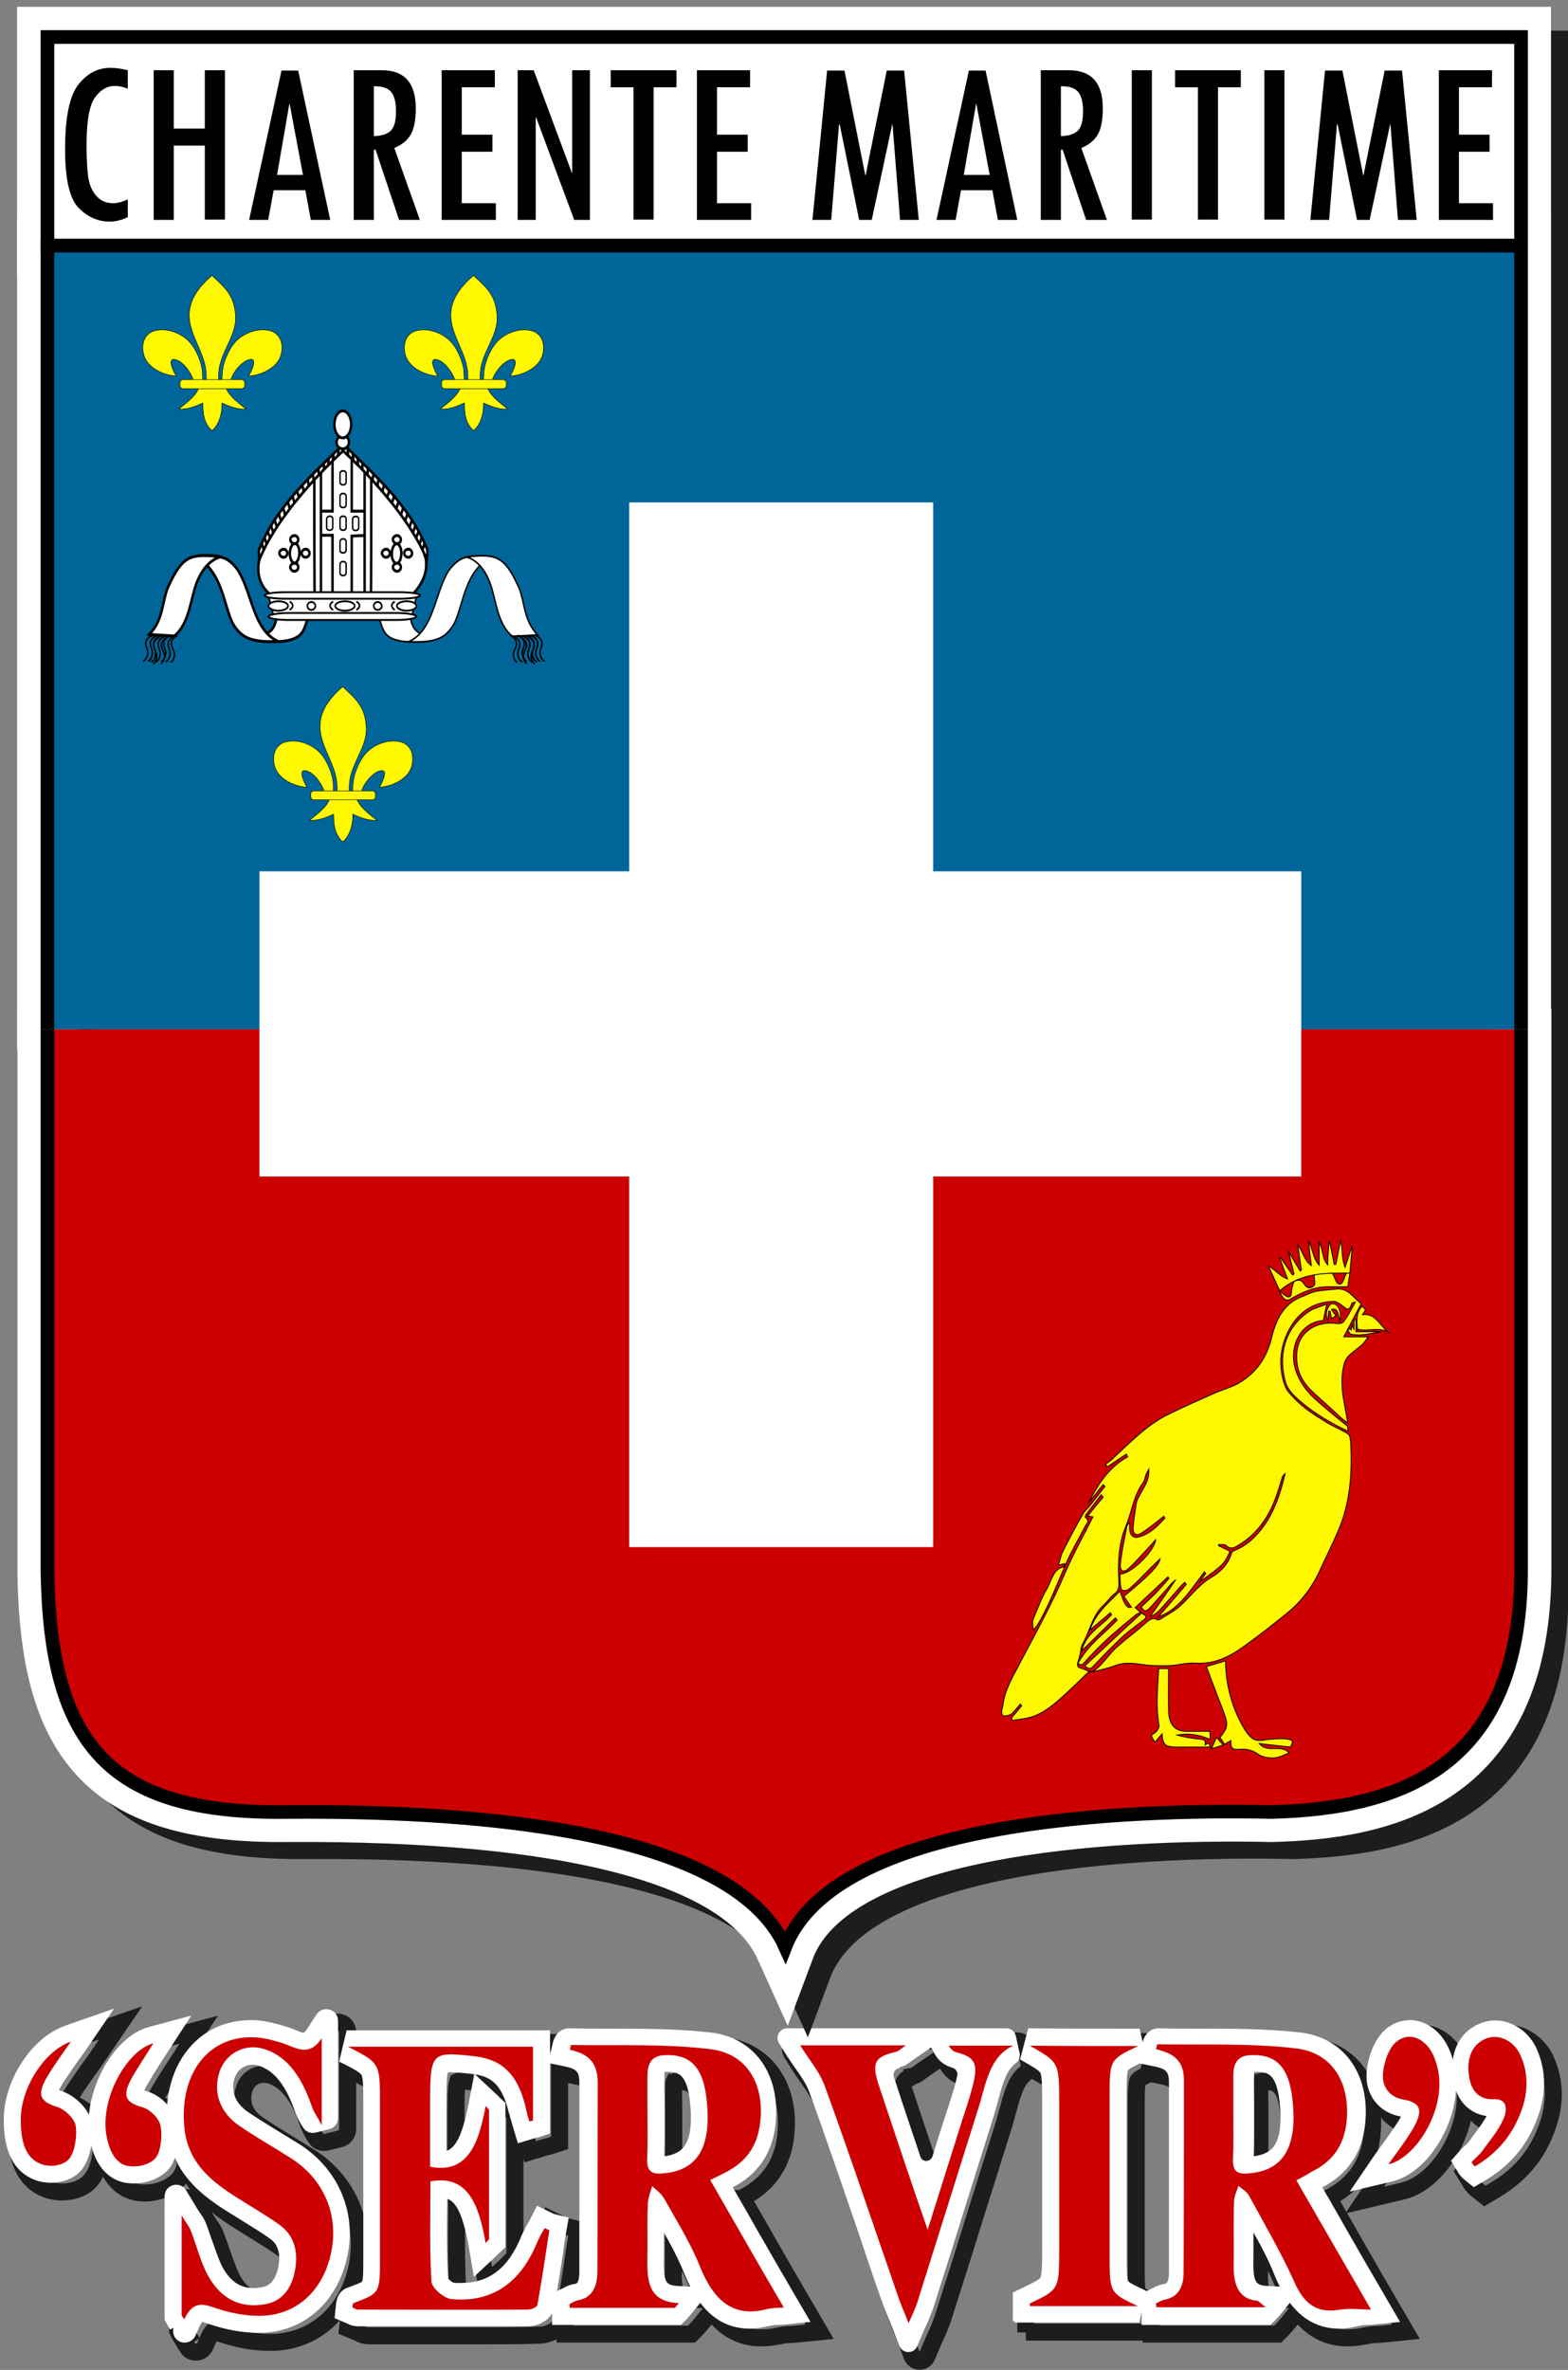
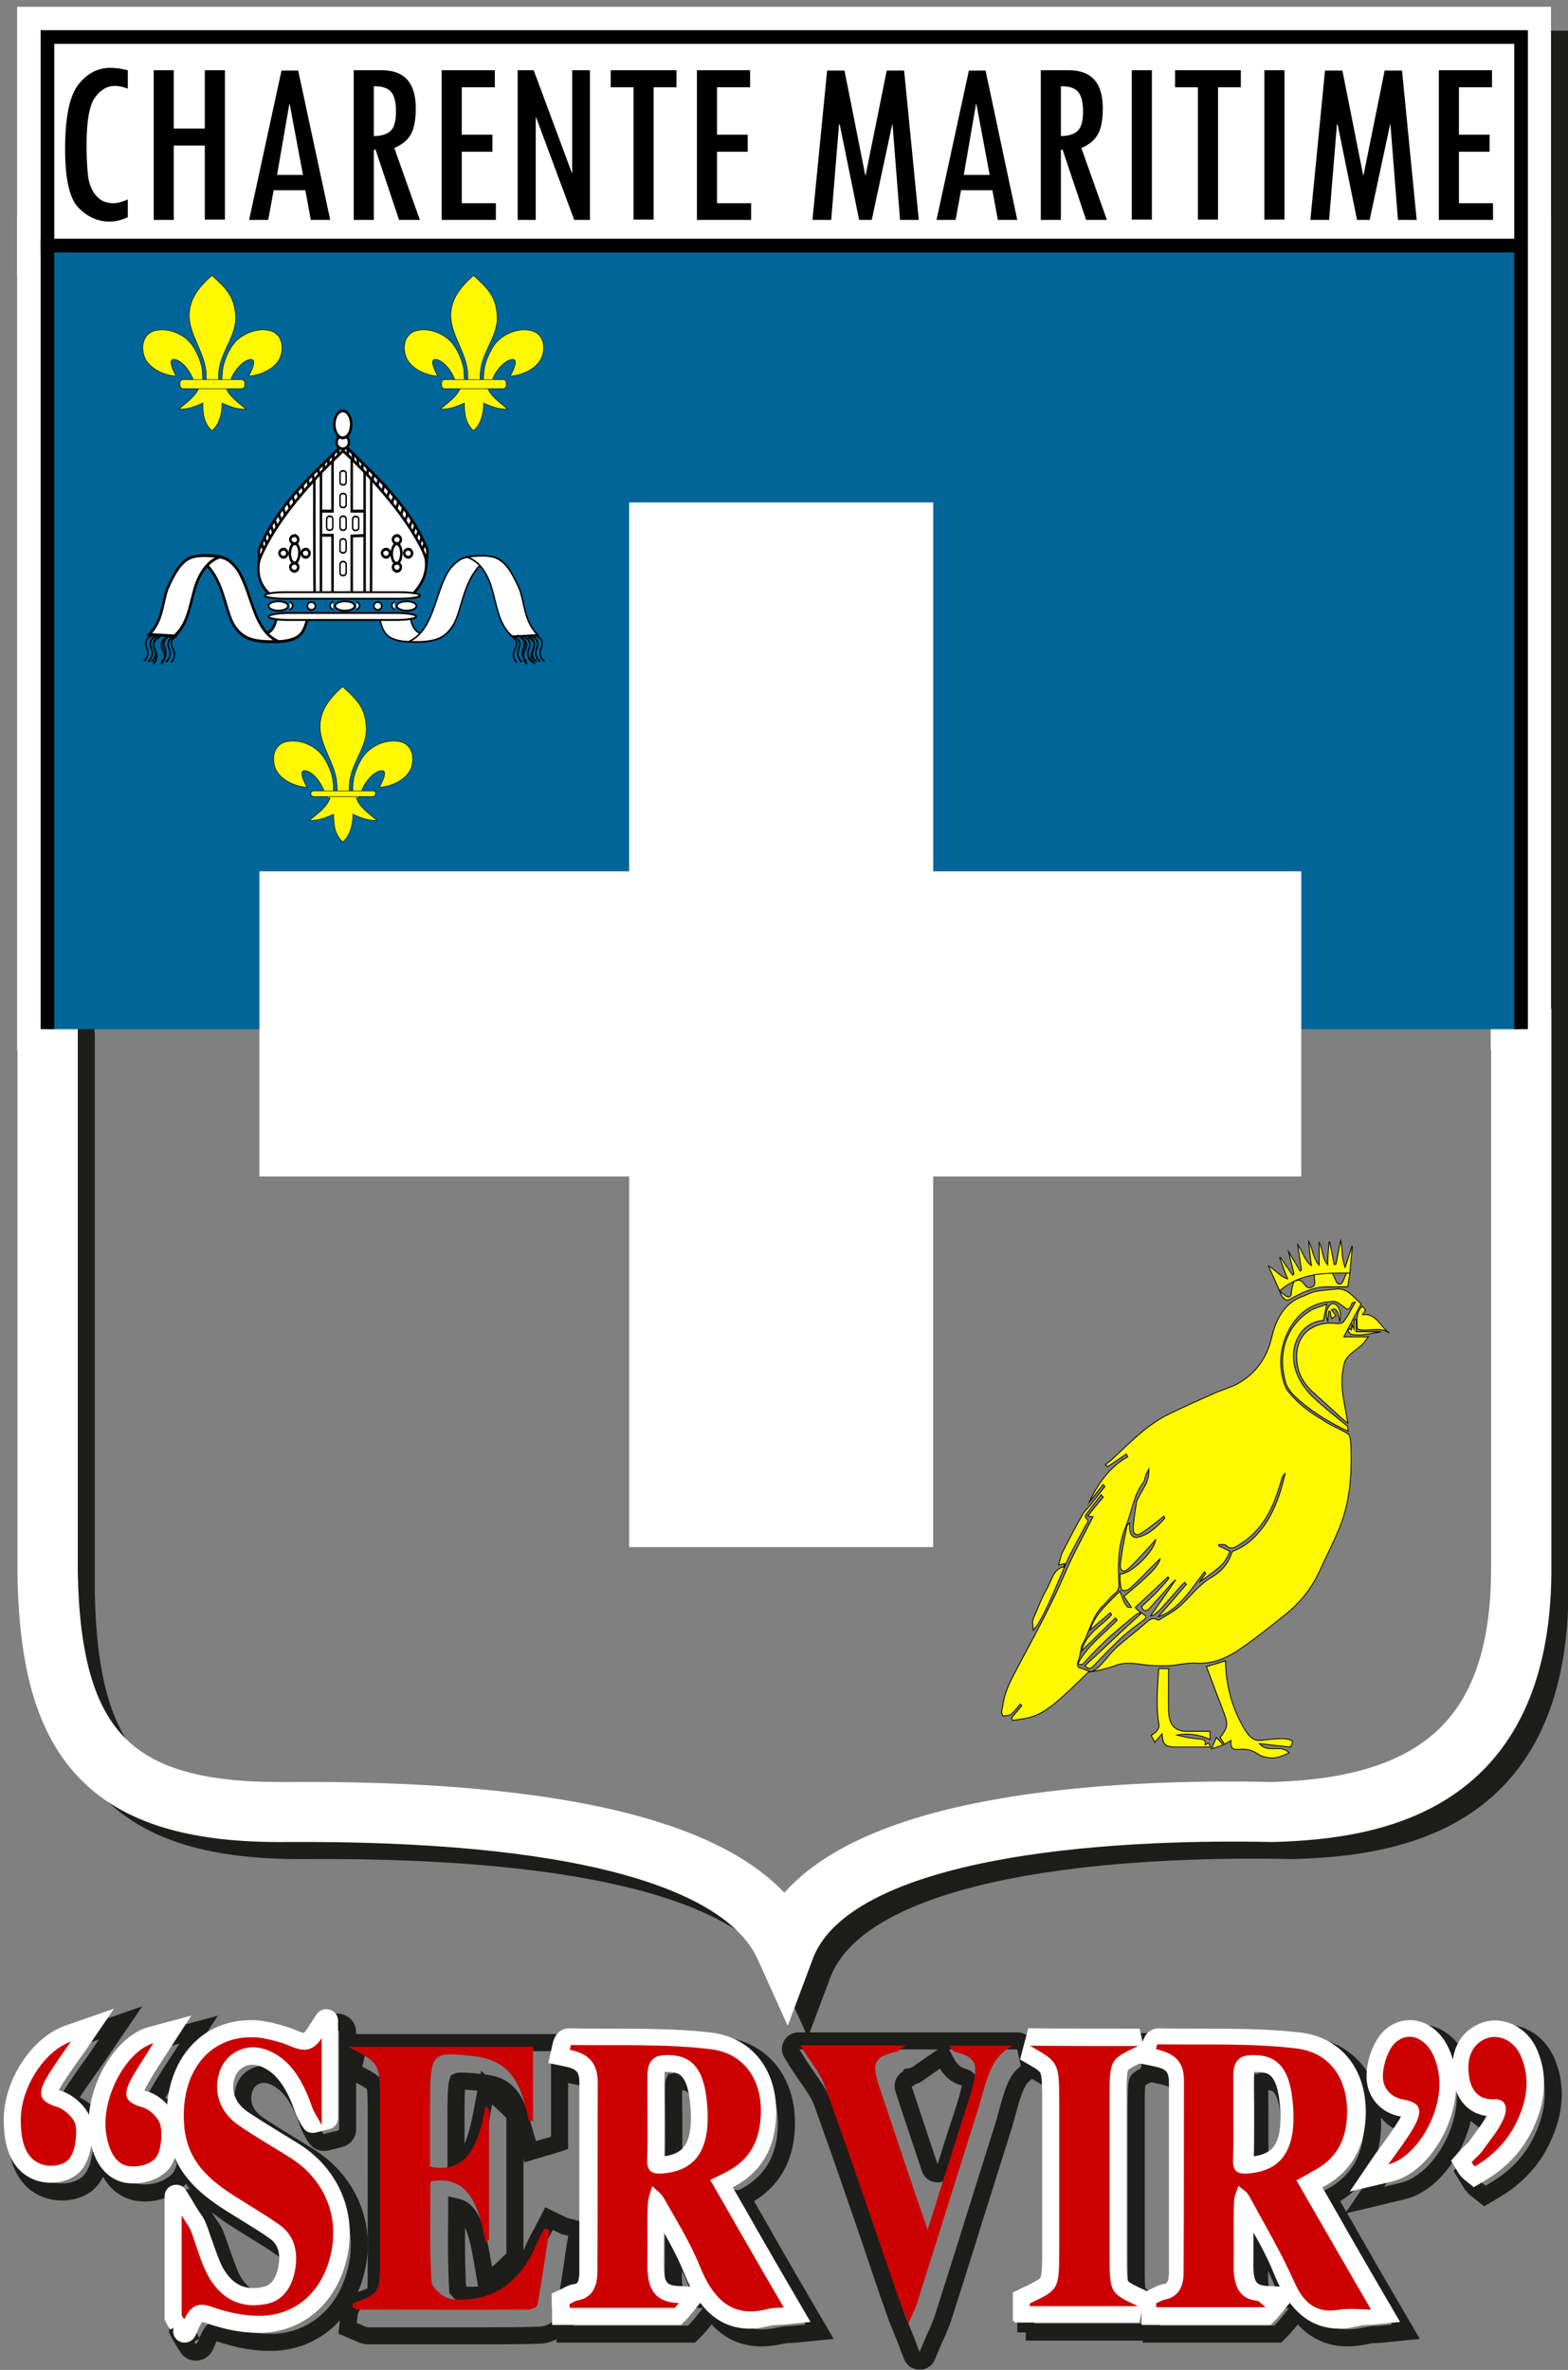
<svg xmlns="http://www.w3.org/2000/svg" xmlns:ns1="http://www.inkscape.org/namespaces/inkscape" xmlns:ns2="http://sodipodi.sourceforge.net/DTD/sodipodi-0.dtd" version="1.1" x="0px" y="0px" viewBox="0 0 460.1 695.1" style="enable-background:new 0 0 460.1 695.1;" xml:space="preserve">
  <rect x="0" y="0" width="460.1" height="695.1" fill="#808080" stroke="none" />
  <style type="text/css">
	.st0{display:none;}
	.st1{display:inline;fill:#0A94FF;}
	.st2{fill:none;stroke:#1D1D1B;stroke-width:5;stroke-miterlimit:10;}
	.st3{fill:#FFFFFF;stroke:#FFFFFF;stroke-miterlimit:10;}
	.st4{fill:#CC0000;}
	.st5{fill:none;stroke:#1D1D1B;stroke-width:10;stroke-miterlimit:10;}
	.st6{fill:none;stroke:#FFFFFF;stroke-width:12;stroke-miterlimit:10;}
	.st7{fill:#FFFFFF;stroke:#000000;stroke-width:4;stroke-miterlimit:10;}
	.st8{fill:#CC0000;stroke:#000000;stroke-width:4;stroke-miterlimit:10;}
	.st9{fill:#006699;stroke:#000000;stroke-width:4;stroke-miterlimit:10;}
	.st10{fill:#FFFFFF;}
	.st11{fill:#FFF800;stroke:#000000;stroke-width:0.5;}
	.st12{fill:#FFF800;stroke:#000000;stroke-width:0.5;stroke-linejoin:round;}
	.st13{fill:#FFFFFF;stroke:#000000;stroke-width:0.75;}
	.st14{fill:none;stroke:#000000;stroke-width:0.75;}
	.st15{fill:#FFFFFF;stroke:#000000;stroke-width:0.75;stroke-linecap:round;stroke-linejoin:round;}
	.st16{display:none;fill:#FFF800;}
	.st17{fill:#FFF800;stroke:#000000;stroke-width:0.25;stroke-miterlimit:10;}
</style>
  <g id="Calque_4" class="st0">
    <rect class="st1" width="458.7" height="694.4" />
  </g>
  <g id="svg2">
    <g id="Calque_3">
      <g id="Calque_2">
        <g id="Calque_5_-_copie">
          <path id="R2" class="st2" d="M395.4,685.7c-6,0-10.8-2.6-14.6-7.9l-3,3.7c-0.4,0.5-0.9,1.1-1.6,1.8l-1.3,1.3h-37.1v-4.3      c-0.1-0.5-0.1-0.8-0.1-1.2v-2.8l2.6-1.2c0.1-0.1,0.3-0.1,0.4-0.2c0.7-0.4,1.8-1,3.2-1.2c0.8-0.1,1.9-0.3,1.9-4.1      c0-9.3,0-18.5,0-27.7c0-9.2,0-18.4,0-27.7c0-3.7-1.1-4.5-4.6-5.3L337,608l1.1-5c0.8-3.8,3.2-4.3,4.6-4.3      c3.9,0.1,7.6,0.1,11.4,0.1c9.7,0,19.8,0,29.7,1.1c12.7,1.4,20.2,11.9,18.8,26.1c-0.8,8.4-5,14.7-12.5,18.5      c-0.1,0-0.2,0.1-0.3,0.1c2.5,4.4,5.1,8.8,7.5,13.1c3.9,6.8,7.7,13.4,11.7,20.2l3.5,6l-6.9,0.7c-0.4,0-0.9,0.1-1.5,0.1      c-1.1,0-2.3,0.1-3.3,0.4l-0.2,0C398.9,685.5,397.1,685.7,395.4,685.7z M369.6,661.3c0,1,0,2.1,0,3.2c-0.2,8.4,0.4,9.6,5,9.8      l4.1,0.2c-0.8-1.4-1.5-3-2.2-4.7c-1.9-4.7-4.3-9.1-6.9-13.6C369.6,656.9,369.6,660.3,369.6,661.3z M369.8,610.6      c-0.1,0.2-0.1,0.6-0.1,1.3c-0.1,2.8,0,5.4,0,8.1c0,1.4,0,2.7,0,4.1c0,1,0,2,0,3.1c0,3,0,6.1-0.1,9.1c3-0.3,5.1-1.2,6.5-2.8      c2.2-2.6,2.8-7.4,2-14.3c-1-8-3.7-8.7-7-8.7c-0.3,0-0.6,0-1,0C370,610.5,369.9,610.6,369.8,610.6z" />
          <path id="R1_00000133488421922304217770000008197324842228415873_" class="st2" d="M223.4,685.7c-6,0-10.8-2.6-14.6-7.9l-3,3.7      c-0.4,0.5-0.9,1.1-1.6,1.8l-1.3,1.3h-37.1v-4.3c-0.1-0.5-0.1-0.8-0.1-1.2v-2.8l2.6-1.2c0.1-0.1,0.3-0.1,0.4-0.2      c0.7-0.4,1.8-1,3.2-1.2c0.8-0.1,1.9-0.3,1.9-4.1c0-9.3,0-18.5,0-27.7c0-9.2,0-18.4,0-27.7c0-3.7-1.1-4.5-4.6-5.3L165,608l1.1-5      c0.8-3.8,3.2-4.3,4.6-4.3c3.9,0.1,7.6,0.1,11.4,0.1c9.7,0,19.8,0,29.7,1.1c12.7,1.4,20.2,11.9,18.8,26.1      c-0.8,8.4-5,14.7-12.5,18.5c-0.1,0-0.2,0.1-0.3,0.1c2.5,4.4,5.1,8.8,7.5,13.1c3.9,6.8,7.7,13.4,11.7,20.2l3.5,6l-6.9,0.7      c-0.4,0-0.9,0.1-1.5,0.1c-1.1,0-2.3,0.1-3.3,0.4l-0.2,0C226.9,685.5,225.1,685.7,223.4,685.7z M197.6,661.3c0,1,0,2.1,0,3.2      c-0.2,8.4,0.4,9.6,5,9.8l4.1,0.2c-0.8-1.4-1.5-3-2.2-4.7c-1.9-4.7-4.3-9.1-6.9-13.6C197.6,656.9,197.6,660.3,197.6,661.3z       M197.8,610.6c-0.1,0.2-0.1,0.6-0.1,1.3c-0.1,2.8,0,5.4,0,8.1c0,1.4,0,2.7,0,4.1c0,1,0,2,0,3.1c0,3,0,6.1-0.1,9.1      c3-0.3,5.1-1.2,6.5-2.8c2.2-2.6,2.8-7.4,2-14.3c-1-8-3.7-8.7-7-8.7c-0.3,0-0.6,0-1,0C198,610.5,197.9,610.6,197.8,610.6z" />
          <path id="E_00000116221481756676544210000006831235165691992456_" class="st2" d="M141.6,685.1c-5.5,0-11.1,0-16.6,0      c-5.5,0-11.1,0-16.6,0c-1.5,0-2.5-0.5-3.1-0.8l-0.2-0.1l-3.1-1.3l0.4-3.7c0.3-3,1.9-4.1,3.2-4.5c1.9-0.7,4.1-1.5,4.5-2      c0.3-0.7,0.3-3.9,0.3-7.2V620c0-4.4,0-7.6-0.6-8.6c-0.5-0.9-3-2.2-6.4-3.9l2-8.4h58.8v29.4l-3.1,1c-0.4,0.1-0.8,0.2-1.2,0.3      c0,0,0,0,0,0c0,0,0,0,0,0l-4.3,1.3l-1.3-4.3c-0.2-0.7-0.4-1.4-0.6-2.1c-0.2-0.6-0.3-1.2-0.5-1.8l-0.1-0.2      c-2.1-9-5.8-11.2-11.2-11.8c-2.5-0.3-4.8-0.5-6.4-0.5c-0.6,0-1,0-1.2,0.1c-0.5,1.5-0.5,6.3-0.5,10.6v13.5      c3.1-0.6,5.4-3.7,7.5-14.4l1.5-7.9l5.9,5.5c0.3,0.2,0.5,0.5,0.7,0.7c0.1,0.1,0.2,0.2,0.3,0.3l1.4,1.3v41.9l-1.4,1.3      c-0.1,0.1-0.2,0.2-0.3,0.3c-0.2,0.2-0.5,0.5-0.7,0.7l-6,5.6l-1.4-8.1c-1.9-10.6-4.2-13.8-7.3-14.5c0,1,0,2,0,3.1      c-0.1,7-0.1,14.2,0.3,21.2c0.4,0.5,1.4,1.3,1.9,1.5c0.7,0.1,1.5,0.1,2.3,0.1c8.6,0,14.4-4.5,18.3-14.2c0.5-1.2,1.1-2.2,1.6-3.2      c0.2-0.4,0.5-0.8,0.7-1.2l2-3.9l3.9,1.9c0.2,0.1,0.4,0.2,0.6,0.3l4,1l-0.7,4c-0.3,1.8-0.6,3.6-0.8,5.4c-0.8,5.4-1.7,11-2.7,16.5      c-0.6,3.5-4.6,5.1-7.2,5.1C152.7,685.1,147.1,685.1,141.6,685.1z" />
          <path id="V_00000018944810685981833880000010783704620486328241_" class="st2" d="M265.8,686.3c-0.6-1.5-1.1-2.7-1.5-3.7      c-0.7-1.8-1.3-3.2-1.8-4.7c-2.4-6.8-4.7-13.6-7-20.5c-4.6-13.4-9.4-27.4-14.3-40.9c-0.9-2.4-2.5-4.7-4.2-7.1      c-0.9-1.3-1.8-2.6-2.7-4l-2-3.2c-1-1.6,0.2-3.6,2-3.6h64.3c1.1,0,2.1,0.8,2.3,1.9l1.1,5c0.2,1-0.2,1.9-1,2.5      c-2.6,1.9-3.8,5.5-5.2,10.8c-0.4,1.4-0.8,2.9-1.2,4.3c-3,9.5-6,19.1-9,28.6c-2.9,9.4-5.9,18.8-8.9,28.2      c-0.4,1.3-0.9,2.3-1.4,3.6c-0.3,0.8-0.8,1.7-1.3,2.9l-2,4.7c-0.8,2-3.6,1.9-4.4-0.1L265.8,686.3z M266.8,609.5      c-1.3,0.3-2.1,1.7-1.7,3c0.1,0.5,0.3,1,0.5,1.6c2.4,7.4,4.9,14.7,7.3,21.9c0.7,2.2,3.8,2.1,4.5-0.1c1.4-4.5,2.8-9,4.3-13.5      l0.4-1.2c0.8-2.5,1.6-4.9,2.2-7.4c0.2-0.7,0.3-1.3,0.4-1.7c0.2-1.2-0.5-2.4-1.7-2.8c0,0,0,0,0,0c-1.5-0.4-3.7-1.3-5.2-4.2      l-1.1-2l-5.1,3.5c-0.5,0.4-1,0.7-1.3,0.9c-0.9,0.7-1.8,1.4-3.2,1.6C267,609.4,266.9,609.4,266.8,609.5z" />
          <path id="S_00000029761290547061457740000018175193284218300301_" class="st2" d="M55,688.5c-0.8-1.4-0.4-3.2,1-4l1.3-0.8      l-3.9,2.2c-0.3-0.5-0.6-1-0.8-1.4l-0.5-1v-36c0-3,3.9-4,5.4-1.5l2.9,4.8c0.5,0.8,0.9,1.5,1.3,2c0.6,0.9,1.2,1.7,1.6,2.9      c0.7,1.7,1.2,3.4,1.8,5c1,2.8,1.9,5.5,3,7.7c2.4,4.4,5.5,6.5,9.6,6.5c0.8,0,1.7-0.1,2.6-0.3c1-0.2,4.1-0.7,5.2-6.5      c0.7-4-0.2-6.9-2.7-8.6c-2.7-2-5.7-3.7-8.5-5.5c-2.1-1.3-4.4-2.7-6.5-4.1c-7.1-4.8-14.3-11.4-15-23.6c-0.6-9.2,2-17.4,7.2-22.9      c4.4-4.7,10.3-7.1,17-7.1c0.7,0,1.5,0,2.2,0.1c2.6,0.3,5,0.9,7.3,1.6c1.1,0.3,2.2,0.7,3.2,1.1c1,0.4,2.2,0.9,2.8,0.9      c0.4,0,1.2-1.1,1.3-1.3l2.8-4.3c1.6-2.4,5.4-1.3,5.4,1.6v28.5c0,1.3-0.9,2.5-2.2,2.8l-4,1c-1.3,0.3-2.6-0.2-3.2-1.4      c-0.1-0.2-0.2-0.3-0.3-0.4c-0.8-1.4-1.5-2.6-2-4.1c-2.7-7.8-6.2-12.2-10.9-13.7c-0.7-0.2-1.3-0.3-2-0.3c-2.5,0-4.7,1.5-5.6,3.9      c-1.5,4.2,0,8.1,3.9,10.8c3.4,2.3,7.1,4.5,10.6,6.7c1.4,0.8,2.7,1.7,4.1,2.5c11.1,6.8,16.7,18.8,14.6,31.2      c-2.3,13.7-11.9,22.9-24.4,23.5c-0.5,0-1.1,0-1.7,0c-3.7,0-7.8-0.6-12.4-2c-0.6-0.2-1.3-0.4-1.9-0.6c-0.8-0.3-1.8-0.6-2.2-0.6      c-0.1,0.1-0.5,0.6-1,1.6l-1.2,2.7C59.2,690.3,56.2,690.5,55,688.5L55,688.5z" />
          <path id="I_00000046314457910369835920000005110749714295240621_" class="st2" d="M301,684.1V676l2.5-1.2c3-1.4,5.1-2.5,5.5-3.2      c0.6-1.1,0.6-4.4,0.6-9v-42.3c0-4.9,0-8.1-0.6-9.3c-0.5-0.9-2.6-2.1-5.8-3.9l2.2-8.4c10.6,0.1,21.4,0.1,31.9,0.1l1.9,8.5      c-2.3,1-4.8,2.2-5.3,2.9c-0.5,0.9-0.5,4.1-0.5,7.3v47c0,4,0,7.2,0.5,8.1c0.3,0.6,2.6,1.7,5.2,2.9l-1.9,8.5H301z" />
          <path id="Guill4_00000013894328352860578400000014076078296952927884_" class="st2" d="M433.2,642.1c-1-0.8-1.7-1.9-1.9-2.3      l-1.7-2.8l2.2-2.5c0.5-0.6,1-1.1,1.6-1.6c0.6-0.6,1.1-1,1.4-1.5c0.5-0.7,1.1-1.5,1.6-2.2c1.5-2,2.8-3.8,3.8-5.8      c-5.6-0.4-9.5-4.6-10.2-11.1c-0.8-7,1.7-12.4,7.1-14.9c1.5-0.7,3.1-1.1,4.8-1.1c4.7,0,9.2,2.9,11.5,7.5      c3.2,6.7,3.2,14.2-0.2,22.1c-2.9,7-7.8,12.5-14.8,16.6l-2.7,1.6L433.2,642.1z" />
          <path id="Guill2_00000132769299666511998760000016902410275656690346_" class="st2" d="M42.5,643.2c-0.8,0-1.7-0.1-2.4-0.2      c-3.1-0.6-8.6-3-10.1-13.5c-1.7-12.8,7-28.5,17.1-31.2l11.2-3L52,605c-1.5,2.3-3.8,5.8-5.8,9.3c-0.7,1.2-1,1.9-1.2,2.4      c0.3,0.1,0.7,0.3,1.4,0.5c3.8,1.1,7.6,5,8.4,8.8c0.6,3.3,0.5,9.6-2.3,13.1C50.2,641.6,46.5,643.2,42.5,643.2z" />
          <path id="Guill3_00000020360726800856192230000000327206302154687889_" class="st2" d="M407,635.6c0.8-1.1,1.6-2.2,2.4-3.3      c1.6-2.2,3.3-4.6,4.8-7c0.4-0.7,0.6-1.2,0.8-1.6c-0.2,0-0.4-0.1-0.6-0.1c-6.1-1-10.1-6-9.7-12.2c0.2-4.1,2.1-9.8,5.6-12.7      c2-1.6,4.3-2.4,6.6-2.4c3.9,0,7.6,2.3,10,6.2c1.7,2.8,2.8,6.5,3,10.1c1.1,12.6-7.9,27.5-18.2,30l-11.3,2.7L407,635.6z" />
          <path id="Guill1_00000057835881458640415900000009637057606774283172_" class="st2" d="M18.1,642.9c-1.6,0-3.2-0.3-4.5-0.8      c-5.8-2.2-8.8-7.9-8.8-17c-0.1-11.4,8-23.9,17.7-27.3l12.9-4.5l-7.7,11.3c-0.7,1-1.4,1.9-2.1,2.9c-1.5,2.2-3.1,4.4-4.6,6.8      c-0.6,1-1,1.7-1.2,2.2c0.3,0.1,0.8,0.3,1.4,0.5c3.5,1.2,7.7,4.9,8.4,8.9c0.5,3.5,0.1,10.1-3.1,13.7      C24.7,641.7,21.6,642.9,18.1,642.9z" />
        </g>
        <g id="Calque_5">
          <path id="R2_00000024714048704695732910000010237437377709001132_" class="st3" d="M220.1,682.5c-6,0-10.8-2.6-14.6-7.9l-3,3.7      c-0.4,0.5-0.9,1.1-1.6,1.8l-1.3,1.3h-37.1V677c-0.1-0.5-0.1-0.8-0.1-1.2v-2.8l2.6-1.2c0.1-0.1,0.3-0.1,0.4-0.2      c0.7-0.4,1.8-1,3.2-1.2c0.8-0.1,1.9-0.3,1.9-4.1c0-9.3,0-18.5,0-27.7c0-9.2,0-18.4,0-27.7c0-3.7-1.1-4.5-4.6-5.3l-4.4-0.9l1.1-5      c0.8-3.8,3.2-4.3,4.6-4.3c3.9,0.1,7.6,0.1,11.4,0.1c9.7,0,19.8,0,29.7,1.1c12.7,1.4,20.2,11.9,18.8,26.1      c-0.8,8.4-5,14.7-12.5,18.5c-0.1,0-0.2,0.1-0.3,0.1c2.5,4.4,5.1,8.8,7.5,13.1c3.9,6.8,7.7,13.4,11.7,20.2l3.5,6l-6.9,0.7      c-0.4,0-0.9,0.1-1.5,0.1c-1.1,0-2.3,0.1-3.3,0.4l-0.2,0C223.6,682.2,221.8,682.5,220.1,682.5z M194.3,658c0,1,0,2.1,0,3.2      c-0.2,8.4,0.4,9.6,5,9.8l4.1,0.2c-0.8-1.4-1.5-3-2.2-4.7c-1.9-4.7-4.3-9.1-6.9-13.6C194.3,653.7,194.3,657,194.3,658z       M194.6,607.3c-0.1,0.2-0.1,0.6-0.1,1.3c-0.1,2.8,0,5.4,0,8.1c0,1.4,0,2.7,0,4.1c0,1,0,2,0,3.1c0,3,0,6.1-0.1,9.1      c3-0.3,5.1-1.2,6.5-2.8c2.2-2.6,2.8-7.4,2-14.3c-1-8-3.7-8.7-7-8.7c-0.3,0-0.6,0-1,0C194.8,607.3,194.6,607.3,194.6,607.3z" />
          <path id="R1_00000125589177774776435380000014269553506961786800_" class="st3" d="M393.1,682.5c-6,0-10.8-2.6-14.6-7.9l-3,3.7      c-0.4,0.5-0.9,1.1-1.6,1.8l-1.3,1.3h-37.1V677c-0.1-0.5-0.1-0.8-0.1-1.2v-2.8l2.6-1.2c0.1-0.1,0.3-0.1,0.4-0.2      c0.7-0.4,1.8-1,3.2-1.2c0.8-0.1,1.9-0.3,1.9-4.1c0-9.3,0-18.5,0-27.7c0-9.2,0-18.4,0-27.7c0-3.7-1.1-4.5-4.6-5.3l-4.4-0.9l1.1-5      c0.8-3.8,3.2-4.3,4.6-4.3c3.9,0.1,7.6,0.1,11.4,0.1c9.7,0,19.8,0,29.7,1.1c12.7,1.4,20.2,11.9,18.8,26.1      c-0.8,8.4-5,14.7-12.5,18.5c-0.1,0-0.2,0.1-0.3,0.1c2.5,4.4,5.1,8.8,7.5,13.1c3.9,6.8,7.7,13.4,11.7,20.2l3.5,6l-6.9,0.7      c-0.4,0-0.9,0.1-1.5,0.1c-1.1,0-2.3,0.1-3.3,0.4l-0.2,0C396.6,682.2,394.8,682.5,393.1,682.5z M367.3,658c0,1,0,2.1,0,3.2      c-0.2,8.4,0.4,9.6,5,9.8l4.1,0.2c-0.8-1.4-1.5-3-2.2-4.7c-1.9-4.7-4.3-9.1-6.9-13.6C367.3,653.7,367.3,657,367.3,658z       M367.6,607.3c-0.1,0.2-0.1,0.6-0.1,1.3c-0.1,2.8,0,5.4,0,8.1c0,1.4,0,2.7,0,4.1c0,1,0,2,0,3.1c0,3,0,6.1-0.1,9.1      c3-0.3,5.1-1.2,6.5-2.8c2.2-2.6,2.8-7.4,2-14.3c-1-8-3.7-8.7-7-8.7c-0.3,0-0.6,0-1,0C367.8,607.3,367.6,607.3,367.6,607.3z" />
-           <path id="E_00000176763201621998005320000017245962661207654786_" class="st3" d="M138.3,681.8c-5.5,0-11.1,0-16.6,0      c-5.5,0-11.1,0-16.6,0c-1.5,0-2.5-0.5-3.1-0.8l-0.2-0.1l-3.1-1.3l0.4-3.7c0.3-3,1.9-4.1,3.2-4.5c1.9-0.7,4.1-1.5,4.5-2      c0.3-0.7,0.3-3.9,0.3-7.2v-45.3c0-4.4,0-7.6-0.6-8.6c-0.5-0.9-3-2.2-6.4-3.9l2-8.4h58.8v29.4l-3.1,1c-0.4,0.1-0.8,0.2-1.2,0.3      c0,0,0,0,0,0c0,0,0,0,0,0l-4.3,1.3l-1.3-4.3c-0.2-0.7-0.4-1.4-0.6-2.1c-0.2-0.6-0.3-1.2-0.5-1.8l-0.1-0.2      c-2.1-9-5.8-11.2-11.2-11.8c-2.5-0.3-4.8-0.5-6.4-0.5c-0.6,0-1,0-1.2,0.1c-0.5,1.5-0.5,6.3-0.5,10.6v13.5      c3.1-0.6,5.4-3.7,7.5-14.4l1.5-7.9l5.9,5.5c0.3,0.2,0.5,0.5,0.7,0.7c0.1,0.1,0.2,0.2,0.3,0.3l1.4,1.3v41.9l-1.4,1.3      c-0.1,0.1-0.2,0.2-0.3,0.3c-0.2,0.2-0.5,0.5-0.7,0.7l-6,5.6l-1.4-8.1c-1.9-10.6-4.2-13.8-7.3-14.5c0,1,0,2,0,3.1      c-0.1,7-0.1,14.2,0.3,21.2c0.4,0.5,1.4,1.3,1.9,1.5c0.7,0.1,1.5,0.1,2.3,0.1c8.6,0,14.4-4.5,18.3-14.2c0.5-1.2,1.1-2.2,1.6-3.2      c0.2-0.4,0.5-0.8,0.7-1.2l2-3.9l3.9,1.9c0.2,0.1,0.4,0.2,0.6,0.3l4,1l-0.7,4c-0.3,1.8-0.6,3.6-0.8,5.4c-0.8,5.4-1.7,11-2.7,16.5      c-0.6,3.5-4.6,5.1-7.2,5.1C149.4,681.8,143.8,681.8,138.3,681.8z" />
-           <path id="V_00000155147666309804438020000003187121820249209505_" class="st3" d="M262.5,683.1c-0.6-1.5-1.1-2.7-1.5-3.7      c-0.7-1.8-1.3-3.2-1.8-4.7c-2.4-6.8-4.7-13.6-7-20.5c-4.6-13.4-9.4-27.4-14.3-40.9c-0.9-2.4-2.5-4.7-4.2-7.1      c-0.9-1.3-1.8-2.6-2.7-4l-2-3.2c-1-1.6,0.2-3.6,2-3.6h64.3c1.1,0,2.1,0.8,2.3,1.9l1.1,5c0.2,1-0.2,1.9-1,2.5      c-2.6,1.9-3.8,5.5-5.2,10.8c-0.4,1.4-0.8,2.9-1.2,4.3c-3,9.5-6,19.1-9,28.6c-2.9,9.4-5.9,18.8-8.9,28.2      c-0.4,1.3-0.9,2.3-1.4,3.6c-0.3,0.8-0.8,1.7-1.3,2.9l-2,4.7c-0.8,2-3.6,1.9-4.4-0.1L262.5,683.1z M263.5,606.2      c-1.3,0.3-2.1,1.7-1.7,3c0.1,0.5,0.3,1,0.5,1.6c2.4,7.4,4.9,14.7,7.3,21.9c0.7,2.2,3.8,2.1,4.5-0.1c1.4-4.5,2.8-9,4.3-13.5      l0.4-1.2c0.8-2.5,1.6-4.9,2.2-7.4c0.2-0.7,0.3-1.3,0.4-1.7c0.2-1.2-0.5-2.4-1.7-2.8c0,0,0,0,0,0c-1.5-0.4-3.7-1.3-5.2-4.2      l-1.1-2l-5.1,3.5c-0.5,0.4-1,0.7-1.3,0.9c-0.9,0.7-1.8,1.4-3.2,1.6C263.7,606.1,263.6,606.2,263.5,606.2z" />
          <path id="S_00000041279339152602354770000016178001015970935712_" class="st3" d="M51.7,685.2c-0.8-1.4-0.4-3.2,1-4l1.3-0.8      l-3.9,2.2c-0.3-0.5-0.6-1-0.8-1.4l-0.5-1v-36c0-3,3.9-4,5.4-1.5l2.9,4.8c0.5,0.8,0.9,1.5,1.3,2c0.6,0.9,1.2,1.7,1.6,2.9      c0.7,1.7,1.2,3.4,1.8,5c1,2.8,1.9,5.5,3,7.7c2.4,4.4,5.5,6.5,9.6,6.5c0.8,0,1.7-0.1,2.6-0.3c1-0.2,4.1-0.7,5.2-6.5      c0.7-4-0.2-6.9-2.7-8.6c-2.7-2-5.7-3.7-8.5-5.5c-2.1-1.3-4.4-2.7-6.5-4.1c-7.1-4.8-14.3-11.4-15-23.6c-0.6-9.2,2-17.4,7.2-22.9      c4.4-4.7,10.3-7.1,17-7.1c0.7,0,1.5,0,2.2,0.1c2.6,0.3,5,0.9,7.3,1.6c1.1,0.3,2.2,0.7,3.2,1.1c1,0.4,2.2,0.9,2.8,0.9      c0.4,0,1.2-1.1,1.3-1.3l2.8-4.3c1.6-2.4,5.4-1.3,5.4,1.6v28.5c0,1.3-0.9,2.5-2.2,2.8l-4,1c-1.3,0.3-2.6-0.2-3.2-1.4      c-0.1-0.2-0.2-0.3-0.3-0.4c-0.8-1.4-1.5-2.6-2-4.1c-2.7-7.8-6.2-12.2-10.9-13.7c-0.7-0.2-1.3-0.3-2-0.3c-2.5,0-4.7,1.5-5.6,3.9      c-1.5,4.2,0,8.1,3.9,10.8c3.4,2.3,7.1,4.5,10.6,6.7c1.4,0.8,2.7,1.7,4.1,2.5c11.1,6.8,16.7,18.8,14.6,31.2      c-2.3,13.7-11.9,22.9-24.4,23.5c-0.5,0-1.1,0-1.7,0c-3.7,0-7.8-0.6-12.4-2c-0.6-0.2-1.3-0.4-1.9-0.6c-0.8-0.3-1.8-0.6-2.2-0.6      c-0.1,0.1-0.5,0.6-1,1.6l-1.2,2.7C55.9,687,52.9,687.2,51.7,685.2L51.7,685.2z" />
          <path id="I_00000080911086001064896320000011127450257709916849_" class="st3" d="M297.7,680.8v-8.1l2.5-1.2      c3-1.4,5.1-2.5,5.5-3.2c0.6-1.1,0.6-4.4,0.6-9v-42.3c0-4.9,0-8.1-0.6-9.3c-0.5-0.9-2.6-2.1-5.8-3.9l2.2-8.4      c10.6,0.1,21.4,0.1,31.9,0.1l1.9,8.5c-2.3,1-4.8,2.2-5.3,2.9c-0.5,0.9-0.5,4.1-0.5,7.3v47c0,4,0,7.2,0.5,8.1      c0.3,0.6,2.6,1.7,5.2,2.9l-1.9,8.5H297.7z" />
          <path id="Guill4_00000094613181963167317660000010935470533912784043_" class="st3" d="M430,638.9c-1-0.8-1.7-1.9-1.9-2.3      l-1.7-2.8l2.2-2.5c0.5-0.6,1-1.1,1.6-1.6c0.6-0.6,1.1-1,1.4-1.5c0.5-0.7,1.1-1.5,1.6-2.2c1.5-2,2.8-3.8,3.8-5.8      c-5.6-0.4-9.5-4.6-10.2-11.1c-0.8-7,1.7-12.4,7.1-14.9c1.5-0.7,3.1-1.1,4.8-1.1c4.7,0,9.2,2.9,11.5,7.5      c3.2,6.7,3.2,14.2-0.2,22.1c-2.9,7-7.8,12.5-14.8,16.6l-2.7,1.6L430,638.9z" />
          <path id="Guill2_00000183237907079191963150000008881457979341957265_" class="st3" d="M39.2,639.9c-0.8,0-1.7-0.1-2.4-0.2      c-3.1-0.6-8.6-3-10.1-13.5c-1.7-12.8,7-28.5,17.1-31.2l11.2-3l-6.3,9.7c-1.5,2.3-3.8,5.8-5.8,9.3c-0.7,1.2-1,1.9-1.2,2.4      c0.3,0.1,0.7,0.3,1.4,0.5c3.8,1.1,7.6,5,8.4,8.8c0.6,3.3,0.5,9.6-2.3,13.1C46.9,638.4,43.2,639.9,39.2,639.9z" />
          <path id="Guill3_00000062875158147246534320000006411479861036259764_" class="st3" d="M403.8,632.3c0.8-1.1,1.6-2.2,2.4-3.3      c1.6-2.2,3.3-4.6,4.8-7c0.4-0.7,0.6-1.2,0.8-1.6c-0.2,0-0.4-0.1-0.6-0.1c-6.1-1-10.1-6-9.7-12.2c0.2-4.1,2.1-9.8,5.6-12.7      c2-1.6,4.3-2.4,6.6-2.4c3.9,0,7.6,2.3,10,6.2c1.7,2.8,2.8,6.5,3,10.1c1.1,12.6-7.9,27.5-18.2,30l-11.3,2.7L403.8,632.3z" />
          <path id="Guill1_00000132795401298468711310000000288703713416623795_" class="st3" d="M14.9,639.7c-1.6,0-3.2-0.3-4.5-0.8      c-5.8-2.2-8.8-7.9-8.8-17c-0.1-11.4,8-23.9,17.7-27.3l12.9-4.5l-7.7,11.3c-0.7,1-1.4,1.9-2.1,2.9c-1.5,2.2-3.1,4.4-4.6,6.8      c-0.6,1-1,1.7-1.2,2.2c0.3,0.1,0.8,0.3,1.4,0.5c3.5,1.2,7.7,4.9,8.4,8.9c0.5,3.5,0.1,10.1-3.1,13.7      C21.5,638.4,18.4,639.7,14.9,639.7z" />
        </g>
        <g id="Servir_00000121993439147507392130000004665378733689450163_">
          <path class="st4" d="M208.4,639.4c7.4,12.8,14.3,25,21.6,37.4c-1.2,0.1-3.4,0-5.5,0.6c-9.2,2.2-15-2.4-19.1-12.6      c-2.9-7.2-6.9-13.5-10.6-20.1c-0.8-1.4-2.3-2.4-3.4-3.5c-0.5,1.6-1.2,3.3-1.3,5.1c-0.2,3.9-0.1,7.9-0.1,11.8      c0.1,7.9-1.7,17,9.2,17.4c-0.4,0.5-0.8,0.9-1.2,1.4c-10.3,0-20.5,0-30.8,0c0-0.4-0.1-0.7-0.1-1.1c0.8-0.4,1.5-0.9,2.4-1.1      c4.1-0.7,5.8-3.8,5.8-8.5c0.1-18.5,0-36.8,0.1-55.3c0-6.8-3.7-8.7-8.2-9.7c0.2-0.8,0.3-1.4,0.4-1.4c13.6,0.2,27.2-0.4,40.7,1.2      c10.7,1.2,16,10,14.8,21.2c-0.8,7.7-4.6,12.1-10.1,14.9C211.6,637.8,210.3,638.5,208.4,639.4z M190,620.8L190,620.8      c0,4.1,0.1,8.2-0.1,12.2c-0.2,3.8,1.3,4.6,4,4.5c10.8-0.6,15.1-7.7,13.4-22.1c-1.1-9.4-5-13.1-12.6-12.6c-3.1,0.2-4.7,2-4.7,5.8      C189.9,612.7,190,616.7,190,620.8z" />
          <path class="st4" d="M380.4,639.5c7.4,12.8,14.4,25,21.9,37.9c-2.9,0-6.3-0.5-9.7,0.1c-6,0.9-9.9-1.5-12.9-8.4      c-3.9-8.7-8.7-16.8-13.2-25.1c-0.7-1.3-2.1-2-3.1-2.9c-0.5,1.5-1.2,2.9-1.3,4.5c-0.2,6.2,0,12.6-0.1,18.8      c-0.1,5.9,1.6,9.9,6.8,10.4c0.5,0,1,0.7,2.6,1.9c-11.6,0-21.9,0-32.1,0c0-0.4-0.1-0.7-0.1-1.1c0.8-0.4,1.5-0.8,2.4-1.1      c3.8-0.6,5.7-3.4,5.7-7.9c0.1-18.8,0.1-37.7,0.1-56.5c0-6.6-4.1-8-8.2-9.1c0.2-0.7,0.3-1.4,0.4-1.4c13.6,0.2,27.2-0.4,40.7,1.2      c10.5,1.2,15.7,9.8,14.9,20.7c-0.6,8-4.5,12.6-10.2,15.4C383.6,637.8,382.3,638.5,380.4,639.5z M361.9,620.8L361.9,620.8      c0,4.1,0.1,8.2-0.1,12.2c-0.2,3.9,1.3,4.6,4,4.5c10.8-0.6,15.1-7.7,13.4-22.1c-1.1-9.4-5-13.1-12.6-12.6c-3.1,0.2-4.7,2-4.7,5.8      C361.9,612.7,361.9,616.8,361.9,620.8z" />
          <path class="st4" d="M126.3,639.8c0,9.8-0.3,19.5,0.3,29.3c0.1,2,3.6,4.9,5.7,5.2c11.2,1.1,20.1-3.8,25.4-16.8      c0.6-1.4,1.4-2.7,2.1-4c0.5,0.2,1,0.5,1.4,0.6c-1.1,7.3-2.2,14.6-3.5,21.9c-0.1,0.7-1.8,1.4-2.8,1.4c-16.6,0.1-33.3,0-49.9,0      c-0.6,0-1-0.4-1.6-0.6c0.1-0.7,0.1-1.3,0.3-1.3c7.8-2.9,7.8-2.9,7.8-13.4c0-15.1,0-30.3,0-45.3c0-11.7,0-11.7-9.4-16.5      c19,0,36.6,0,54.3,0c0,7.2,0,14.4,0,21.7c-0.4,0.1-0.8,0.1-1.1,0.2c-0.4-1.3-0.7-2.6-1-3.9c-2.3-9.8-6.8-14.2-15-15.2      c-12.9-1.4-13.1-1.3-13.1,14.6c0,5.9,0,11.7,0,17.8c11.1,2.2,14.3-6.9,16.3-17.8c0.4,0.4,0.7,0.7,1,1.1c0,12.7,0,25.3,0,38      c-0.4,0.4-0.7,0.7-1,1.1C140.6,647.1,137.5,637.7,126.3,639.8z" />
          <path class="st4" d="M53.3,679.1c0-9.1,0-18.2,0-29.3c1.3,2.2,2.1,3.1,2.6,4.2c1.7,4.4,2.9,9.2,5,13.2c4,7.4,10,9.9,17,8.6      c4.7-0.8,7.7-4.4,8.7-10.1c1-5.7-0.5-10.2-4.5-13.1c-4.9-3.5-10.2-6.4-15.1-9.7c-6.6-4.5-12.4-9.9-13-20.1      c-1-15.8,8.1-26.3,21.6-25.2c2.2,0.2,4.4,0.8,6.5,1.4c4.1,1.1,8.3,4.9,12.3-1.2c0,7.9,0,15.7,0,25.5c-1.5-2.8-2.5-4.1-3-5.8      c-2.8-7.9-6.7-14.2-13.8-16.5c-5.5-1.8-11.2,1.1-13.1,6.4c-2.1,6-0.1,12.1,5.6,16c4.8,3.3,9.9,6.2,14.8,9.3      c9.6,5.9,14.3,16,12.5,26.7c-1.9,11.5-9.5,19.3-20.2,19.8c-4.2,0.2-8.6-0.6-12.6-1.8c-3.8-1.1-7.5-3.6-10.5,2.8      C53.7,679.9,53.5,679.4,53.3,679.1z" />
          <path class="st4" d="M266.6,681.4c-1.5-3.9-2.5-6-3.2-8.2c-7.1-20.5-14-41.1-21.4-61.4c-1.6-4.4-4.8-7.9-7.2-11.9      c9.4,0,19.5,0,31,0c-1.7,1.2-2.3,1.8-2.9,1.9c-6.4,1.5-7.3,3.2-4.8,10.5c4.5,13.5,9,27,14.1,41.7c3.8-12,7.1-22.6,10.5-33.3      c1-2.9,1.9-5.8,2.7-8.8c1.7-6.5,0.8-8.5-4.5-9.9c-0.9-0.2-1.7-0.6-2.5-2c6.3,0,12.5,0,18.9,0c-7.1,3.2-8,11.5-10.3,18.6      c-6,19-11.9,37.9-17.9,56.9C268.6,677,268,678.3,266.6,681.4z" />
          <path class="st4" d="M334,600.1c-8.2,3.8-8.4,4.1-8.4,14.2c0,15.7,0,31.3,0,47c0,11.2,0,11.2,8.3,15.1c-10.5,0-21.1,0-31.7,0      c0-0.5,0-0.8,0-0.8c8.6-4.1,8.6-4.1,8.6-16.2c0-14.1,0-28.3,0-42.3c0-12.2,0-12.2-8.6-17.1C312.7,600.1,323.4,600.1,334,600.1z" />
          <path class="st4" d="M431.8,634.2c1-1.2,2.3-2.1,3.2-3.4c2.2-3.1,4.7-5.9,6.2-9.4c1.2-2.8,1-5.9-2.9-5.7c-4,0.2-6.7-2.1-7.3-7.2      c-0.6-4.7,0.8-8.6,4.6-10.4c3.8-1.8,8.4,0.2,10.4,4.4c2.9,6.1,2.3,12.4-0.3,18.4c-2.9,6.8-7.5,11.3-12.9,14.5      C432.5,635.2,432.1,634.7,431.8,634.2z" />
          <path class="st4" d="M45,599.3c-1.5,2.4-3.8,5.9-5.9,9.4c-3.4,5.8-2.6,7.9,2.8,9.4c2.1,0.6,4.8,3.2,5.2,5.4      c0.6,2.9,0.1,7.5-1.4,9.4c-1.8,2.1-5.4,2.8-8.1,2.4c-4-0.7-5.8-5.1-6.5-9.8C29.7,614.7,37.5,601.3,45,599.3z" />
          <path class="st4" d="M407.4,634.8c2.3-3.3,5-6.7,7.3-10.6c3-5.3,2.2-7.5-2.9-8.4c-3.6-0.6-6.3-3.3-6-7.5c0.2-3.4,1.8-7.8,4-9.5      c3.4-2.7,7.5-1.4,10.1,2.7c1.3,2.2,2.2,5.3,2.4,8C423.2,620.2,415.3,632.9,407.4,634.8z" />
          <path class="st4" d="M20.8,598.8c-2.2,3.2-4.6,6.4-6.7,9.9c-3.4,5.5-2.6,7.7,2.8,9.3c2.1,0.7,4.9,3.3,5.3,5.4      c0.5,3.2-0.3,8-2,9.9c-1.8,2-5.7,2.4-8.2,1.4c-4.8-1.8-5.9-7.2-5.9-12.8C6,612.3,13.1,601.5,20.8,598.8z" />
        </g>
      </g>
      <g id="layer2" transform="translate(-195.375,-183.943)" ns1:groupmode="layer" ns1:label="logo">
        <path id="Blason_Bas_00000104680486215548139580000008996603533594580871_" class="st5" d="M432,768.4l-2.8-6.2     c-11.4-25.4-61-38.5-143.7-38c-27.2,0.3-45.2-5.1-56.6-17c-10.9-11.4-16-28.7-16.4-55.9l0-159.5h5.7v159.4     c0.9,49.5,17.9,67.4,64.9,67.4c0.8,0,1.6,0,2.4,0c81-0.6,130.1,11.7,146.2,36.3c20.1-33.6,97.2-37.3,142.8-36.3     c48.3-1.2,70-22,70.4-67.4V491.8h5.7v159.4c-0.5,63.8-43.6,72.2-76,73l-0.1,0l-0.1,0c-37.4-0.8-125.8,1.4-140,37.8L432,768.4z" />
        <polygon id="Blason_Haut_00000045582598432299745470000010426136719182399413_" class="st5" points="650.5,491.8 644.8,491.8      644.8,264.9 218.1,264.9 218.1,491.8 212.4,491.8 212.4,259.2 650.5,259.2    " />
        <rect id="Chte_Marit_00000080886515771357697600000015924071704625180035_" x="398" y="12.4" transform="matrix(-1.836970e-16 1 -1 -1.836970e-16 662.891 -200.058)" class="st5" width="66.9" height="438.1" />
        <path id="Blason_Bas" class="st6" d="M426,762.4l-2.8-6.2c-11.4-25.4-61-38.5-143.7-38c-27.2,0.3-45.2-5.1-56.6-17     c-10.9-11.4-16-28.7-16.4-55.9l0-159.5h5.7v159.4c0.9,49.5,17.9,67.4,64.9,67.4c0.8,0,1.6,0,2.4,0c81-0.6,130.1,11.7,146.2,36.3     c20.1-33.6,97.2-37.3,142.8-36.3c48.3-1.2,70-22,70.4-67.4V485.8h5.7v159.4c-0.5,63.8-43.6,72.2-76,73l-0.1,0l-0.1,0     c-37.4-0.8-125.8,1.4-140,37.8L426,762.4z" />
        <polygon id="Blason_Haut" class="st6" points="644.5,485.8 638.8,485.8 638.8,258.9 212.1,258.9 212.1,485.8 206.4,485.8      206.4,253.2 644.5,253.2    " />
        <rect id="Chte_Marit" x="392" y="6.4" transform="matrix(-1.836970e-16 1 -1 -1.836970e-16 650.891 -200.058)" class="st6" width="66.9" height="438.1" />
        <rect x="209.3" y="194.8" class="st7" width="432.4" height="61.2" />
-         <path id="path3771" ns1:connector-curvature="0" class="st8" d="M641.7,485.8v159.4c-0.4,55.3-33,69.2-73.2,70.2     c-43.5-0.9-128.1,2.3-142.7,39.6c-16.1-35.9-97.3-40-146.3-39.6c-52.7,0.7-69.3-20.4-70.2-70.2V485.8" />
        <path id="path2997" ns1:connector-curvature="0" class="st9" d="M209.3,485.8V256h432.4v229.8" />
        <path id="path2999" ns1:connector-curvature="0" ns2:nodetypes="ccccccccccccc" class="st10" d="M271.5,439.5h108.5     V331.3h89.2v108.2h108V529h-108v108.7h-89.2V529H271.5L271.5,439.5L271.5,439.5z" />
      </g>
    </g>
    <g>
      <g id="g3413" transform="matrix(0.291,0,0,0.291,164.334,228.048)">
        <path id="path3415" ns2:nodetypes="csssssscscsscccccccsscscssssssc" class="st11" d="M-219.2-91.6     c14.1,13.1,22.4,20.3,23.8,40.5c1.3,18.8-13.2,34.4-16.4,52.6c-0.6,3.4-1.1,10.5-0.6,13.3c0.4,2.1,1.6,8.6,3,0.6     c0.3-1.6,0.5-9.9,1.3-14.1c1.5-7.6,6.5-21,15-28.4c8.5-7.4,22.1-12.2,34.1-8.3c10.9,4.3,12,16.5,8.9,25.5     C-153.9,1.3-168.8,9-182.1,9.8c2.6-4.5,9-17.3,2.1-16.8c-7.9,0.6-17.4,12.2-19.9,20.1c-0.9,3-0.6,7.6-5.5,7.5     c3.3,9.5,12.6,15.8,20.7,22.5c-8.5,0.6-16.9-2.8-24.3-6.1c0.3,6.5-1.2,20.3-10.1,27.9c-8.3-7.8-9.1-17.2-9.2-27.9     c-7.4,3.3-15.8,6.7-24.3,6.1c8.1-6.7,17.4-13,20.7-22.5c-5,0.2-5.3-4.2-6.2-7.2c-2.5-8-11.3-19.8-19.2-20.4     c-6.9-0.5-0.5,12.3,2.1,16.8c-13.3-0.8-28.2-8.5-32.1-19.7c-3.1-8.9-2.1-21.1,8.9-25.5c12.1-3.9,25.6,0.9,34.1,8.3     c8.5,7.4,13.5,20.8,15,28.4c0.8,4.2,0.7,11.8,1,13.5c1.3,8,2.9,2.1,3.3,0c0.5-2.8,0-9.9-0.6-13.3c-3.1-18.1-16.3-34.5-16.4-52.6     C-242.1-67.4-232.5-79.9-219.2-91.6z" />
-         <path id="rect3417" class="st12" d="M-189.5,13.4h-58.4c-1.9,0-3.4,1.3-3.4,2.9v3.3c0,1.6,1.5,2.9,3.4,2.9h58.4     c1.9,0,3.4-1.3,3.4-2.9v-3.3C-186.2,14.7-187.7,13.4-189.5,13.4z" />
+         <path id="rect3417" class="st12" d="M-189.5,13.4h-58.4c-1.9,0-3.4,1.3-3.4,2.9c0,1.6,1.5,2.9,3.4,2.9h58.4     c1.9,0,3.4-1.3,3.4-2.9v-3.3C-186.2,14.7-187.7,13.4-189.5,13.4z" />
      </g>
      <g id="g10699" transform="matrix(1.187,0,0,1.352,-207.022,131.023)" ns1:label="Meubles">
        <g id="g28989" transform="matrix(0.818,0,0,0.844,276.16,206.408)">
          <path id="path22727" ns2:nodetypes="cccccc" class="st13" d="M-42.4-206.3c-3.7-2.5-4.5-6-3.6-9.4      c3.1-10.4,14.3-19.6,25.1-28.8c9.6,9.1,21.1,16.7,25.2,28.8c0.5,3-0.6,6.1-4,9.1L-42.4-206.3z" />
          <g id="g26707" transform="matrix(0.577,0,0,0.577,363.685,-122.826)">
            <path id="path12123" ns2:nodetypes="cccsc" class="st13" d="M-647.2-134.2h16.4c1.8,7.9,7.8,6.6,13.5,8.5       c0,0-9.7,2.4-17.8,1.4C-645.3-125.5-645.1-129.8-647.2-134.2z" />
            <path id="path13010" ns2:nodetypes="cszcssc" class="st13" d="M-631.8-124.1c15.3,0.7,19.4-2.4,23-7       c4-5.1,5-15.8,11.1-23.6c6.1-7.8,12-7.1,8.9-7.2c-7.1-0.4-9.3-0.8-14.3,0.5c-2.9,0.8-6.4,3.7-8.2,6.2       C-618.3-145-618.8-129.2-631.8-124.1z" />
            <path id="path13897" ns2:nodetypes="csccczc" class="st13" d="M-601.7-161.9c9.2-0.9,13.8-0.7,17.5,1.3       c4.3,2.3,7.1,6.8,10.4,13c2.9,6.9,2.3,14,9.5,20.5l-13.2,0.6c-8.1-5.6-8.4-16.2-11.8-23.9C-592.7-158-597.6-160.9-601.7-161.9z       " />
            <g id="g26681">
              <path id="path14784" ns2:nodetypes="cssccs" class="st14" d="M-577.4-126.7c0,0,2.9,0.7,3.6,2.8c0.7,2.1-1.2,3.3-0.9,5.5        c0.3,2.2,2.1,3.2,2.1,3.2l0,0c0,0,0,0.1,0,0.2" />
              <path id="path14786" ns2:nodetypes="cssccs" class="st14" d="M-572.1-126.6c0,0,2.9,0.7,3.6,2.8s-1.2,3.3-0.9,5.5        c0.3,2.2,2.1,3.2,2.1,3.2l0,0c0,0,0,0.1,0,0.2" />
              <path id="path14788" ns2:nodetypes="cssccs" class="st14" d="M-568-126.9c0,0,2.9,0.7,3.6,2.8s-1.2,3.3-0.9,5.5        c0.3,2.2,2.1,3.2,2.1,3.2l0,0c0,0,0,0.1,0,0.2" />
              <path id="path14792" ns2:nodetypes="cssccs" class="st14" d="M-575-126.9c0,0,2.9,0.7,3.6,2.8c0.7,2.1-1.2,3.3-0.9,5.5        s2.1,3.2,2.1,3.2l0,0c0,0,0,0.1,0,0.2" />
              <path id="path14794" ns2:nodetypes="cssccs" class="st14" d="M-569.8-126.7c0,0,2.9,0.7,3.6,2.8c0.7,2.1-1.2,3.3-0.9,5.5        c0.3,2.2,2.1,3.2,2.1,3.2l0,0c0,0,0,0.1,0,0.2" />
              <path id="path14796" ns2:nodetypes="cssccs" class="st14" d="M-565.7-127c0,0,2.9,0.7,3.6,2.8s-1.2,3.3-0.9,5.5        s2.1,3.2,2.1,3.2l0,0c0,0,0,0.1,0,0.2" />
              <path id="path14798" ns1:transform-center-x="16.694188" ns1:transform-center-y="-1.465155" ns2:nodetypes="cssccs" class="st14" d="        M-578.6-126.9c0,0,2.8,0.9,3.2,3.1s-1.6,3.2-1.6,5.4c0,2.2,1.7,3.4,1.7,3.4l0,0c0,0,0,0.1,0,0.2" />
              <path id="path14800" ns1:transform-center-x="-1.9608394" ns1:transform-center-y="1.172705" ns2:nodetypes="cssccs" class="st14" d="        M-573.4-126.2c0,0,2.8,0.9,3.2,3.1c0.4,2.1-1.6,3.2-1.6,5.4c0,2.2,1.7,3.4,1.7,3.4l0,0c0,0,0,0.1,0,0.2" />
              <path id="path14802" ns1:transform-center-x="-16.694187" ns1:transform-center-y="1.465155" ns2:nodetypes="cssccs" class="st14" d="        M-569.3-126.2c0,0,2.8,0.9,3.2,3.1c0.4,2.1-1.6,3.2-1.6,5.4c0,2.2,1.7,3.4,1.7,3.4l0,0c0,0,0,0.1,0,0.2" />
            </g>
          </g>
          <path id="path6030" ns2:cx="-578.62396" ns2:cy="-42.292439" ns2:end="8.1662395" ns2:open="true" ns2:rx="33.399513" ns2:ry="15.345721" ns2:start="1.8893097" ns2:type="arc" class="st15" d="      M-35.8-214.8c-0.8-0.4-1.2-1.9-0.9-3.2s1.1-2,1.8-1.6c0.8,0.4,1.2,1.9,0.9,3.2C-34.3-215.1-35.1-214.3-35.8-214.8" />
          <path id="path6032" ns2:cx="-578.62396" ns2:cy="-42.292439" ns2:end="8.1662395" ns2:open="true" ns2:rx="33.399513" ns2:ry="15.345721" ns2:start="1.8893097" ns2:type="arc" class="st15" d="      M-35.8-219.7c-0.6-0.2-1-0.8-0.8-1.3s0.9-0.8,1.5-0.7c0.6,0.2,1,0.8,0.8,1.3C-34.5-219.8-35.2-219.5-35.8-219.7" />
          <path id="path6034" ns2:cx="-578.62396" ns2:cy="-42.292439" ns2:end="8.1662395" ns2:open="true" ns2:rx="33.399513" ns2:ry="15.345721" ns2:start="1.8893097" ns2:type="arc" class="st15" d="      M-35.8-212.6c-0.6-0.2-1-0.8-0.8-1.3s0.9-0.8,1.5-0.7s1,0.8,0.8,1.3C-34.5-212.7-35.2-212.4-35.8-212.6" />
          <path id="path6036" ns2:cx="-578.62396" ns2:cy="-42.292439" ns2:end="8.1662395" ns2:open="true" ns2:rx="33.399513" ns2:ry="15.345721" ns2:start="1.8893097" ns2:type="arc" class="st15" d="      M-39.1-216.2c-0.6-0.2-1-0.8-0.8-1.3c0.2-0.5,0.9-0.8,1.5-0.7c0.6,0.2,1,0.8,0.8,1.3C-37.8-216.3-38.5-216-39.1-216.2" />
          <path id="path6038" ns2:cx="-578.62396" ns2:cy="-42.292439" ns2:end="8.1662395" ns2:open="true" ns2:rx="33.399513" ns2:ry="15.345721" ns2:start="1.8893097" ns2:type="arc" class="st15" d="      M-32.4-216.2c-0.6-0.2-1-0.8-0.8-1.3s0.9-0.8,1.5-0.7c0.6,0.2,1,0.8,0.8,1.3C-31.1-216.3-31.8-216-32.4-216.2" />
          <path id="path6936" ns2:cx="-578.62396" ns2:cy="-42.292439" ns2:end="8.1662395" ns2:open="true" ns2:rx="33.399513" ns2:ry="15.345721" ns2:start="1.8893097" ns2:type="arc" class="st15" d="      M-4.8-219.7c-0.6-0.2-1-0.8-0.8-1.3c0.2-0.5,0.9-0.8,1.5-0.7c0.6,0.2,1,0.8,0.8,1.3C-3.5-219.8-4.2-219.5-4.8-219.7" />
          <path id="path6938" ns2:cx="-578.62396" ns2:cy="-42.292439" ns2:end="8.1662395" ns2:open="true" ns2:rx="33.399513" ns2:ry="15.345721" ns2:start="1.8893097" ns2:type="arc" class="st15" d="      M-4.8-212.6c-0.6-0.2-1-0.8-0.8-1.3c0.2-0.5,0.9-0.8,1.5-0.7s1,0.8,0.8,1.3C-3.5-212.7-4.2-212.4-4.8-212.6" />
          <path id="path6940" ns2:cx="-578.62396" ns2:cy="-42.292439" ns2:end="8.1662395" ns2:open="true" ns2:rx="33.399513" ns2:ry="15.345721" ns2:start="1.8893097" ns2:type="arc" class="st15" d="      M-8.1-216.2c-0.6-0.2-1-0.8-0.8-1.3c0.2-0.5,0.9-0.8,1.5-0.7c0.6,0.2,1,0.8,0.8,1.3C-6.8-216.3-7.5-216-8.1-216.2" />
          <path id="path6942" ns2:cx="-578.62396" ns2:cy="-42.292439" ns2:end="8.1662395" ns2:open="true" ns2:rx="33.399513" ns2:ry="15.345721" ns2:start="1.8893097" ns2:type="arc" class="st15" d="      M-1.4-216.2c-0.6-0.2-1-0.8-0.8-1.3c0.2-0.5,0.9-0.8,1.5-0.7c0.6,0.2,1,0.8,0.8,1.3C-0.1-216.3-0.8-216-1.4-216.2" />
          <path id="path6964" ns2:cx="-578.62396" ns2:cy="-42.292439" ns2:end="8.1662395" ns2:open="true" ns2:rx="33.399513" ns2:ry="15.345721" ns2:start="1.8893097" ns2:type="arc" class="st15" d="      M-4.1-219.5c0.8,0.4,1.2,1.9,0.9,3.2c-0.2,1.3-1.1,2-1.8,1.6c-0.8-0.4-1.2-1.9-0.9-3.2C-5.6-219.2-4.8-219.9-4.1-219.5" />
          <path id="path4222" ns2:nodetypes="cccccccccccccc" class="st13" d="M-21.2-244.3l-2.7,2.5v13.8h-5.4v6.2h5.4v15.4l5.8-0.2      v-15l5.1-0.2v-6.2h-5.1v-13.8L-21.2-244.3z" />
          <g id="g24006" transform="matrix(0.577,0,0,0.577,363.685,-122.826)">
            <path id="rect5109" class="st15" d="M-666.4-200.2h0.4c0.8,0,1.4,0.5,1.4,1.2v3.8c0,0.6-0.6,1.2-1.4,1.2h-0.4       c-0.8,0-1.4-0.5-1.4-1.2v-3.8C-667.8-199.7-667.2-200.2-666.4-200.2z" />
            <path id="rect5113" class="st15" d="M-666.4-159.8h0.4c0.8,0,1.4,0.5,1.4,1.2v3.8c0,0.6-0.6,1.2-1.4,1.2h-0.4       c-0.8,0-1.4-0.5-1.4-1.2v-3.8C-667.8-159.2-667.2-159.8-666.4-159.8z" />
            <path id="rect5115" class="st15" d="M-666.4-169.9h0.4c0.8,0,1.4,0.5,1.4,1.2v3.8c0,0.6-0.6,1.2-1.4,1.2h-0.4       c-0.8,0-1.4-0.5-1.4-1.2v-3.8C-667.8-169.3-667.2-169.9-666.4-169.9z" />
            <path id="rect5119" class="st15" d="M-666.4-190.1h0.4c0.8,0,1.4,0.5,1.4,1.2v3.8c0,0.6-0.6,1.2-1.4,1.2h-0.4       c-0.8,0-1.4-0.5-1.4-1.2v-3.8C-667.8-189.6-667.2-190.1-666.4-190.1z" />
            <path id="rect5123" class="st15" d="M-659.8-179.9h0.4c0.8,0,1.4,0.5,1.4,1.2v3.8c0,0.6-0.6,1.2-1.4,1.2h-0.4       c-0.8,0-1.4-0.5-1.4-1.2v-3.8C-661.2-179.3-660.6-179.9-659.8-179.9z" />
            <path id="rect5117" class="st15" d="M-666.4-180h0.4c0.8,0,1.4,0.5,1.4,1.2v3.8c0,0.6-0.6,1.2-1.4,1.2h-0.4       c-0.8,0-1.4-0.5-1.4-1.2v-3.8C-667.8-179.4-667.2-180-666.4-180z" />
            <path id="rect5121" class="st15" d="M-673.4-180h0.4c0.8,0,1.4,0.5,1.4,1.2v3.8c0,0.6-0.6,1.2-1.4,1.2h-0.4       c-0.8,0-1.4-0.5-1.4-1.2v-3.8C-674.8-179.4-674.1-180-673.4-180z" />
          </g>
          <path id="path5132" class="st13" d="M-29.4-236.8c0,30.5,0.1,30.7,0.1,30.7l1.9-0.1v-32.1L-29.4-236.8z" />
          <path id="path6019" ns2:nodetypes="ccccc" class="st13" d="M-12.2-236.6c0,30.5-0.1,30.6-0.1,30.6l-1.9-0.1v-32.2      L-12.2-236.6z" />
          <path id="path7870" ns2:nodetypes="cccsc" class="st13" d="M-46-215.5c4.6-9.9,16.4-21,25.3-28l-0.2-1.5      c-9.1,7.7-19.9,15.6-25.2,26.9C-46.3-217.4-46-215.5-46-215.5z" />
          <path id="path8757" ns2:nodetypes="cc" class="st13" d="M-25.1-241.5l-0.1,1.8" />
          <path id="path9648" ns2:nodetypes="cc" class="st13" d="M-26.5-240.1l0,1.3" />
          <path id="path9650" ns2:nodetypes="cc" class="st13" d="M-28.2-238.8l0.2,1.5" />
          <path id="path9652" ns2:nodetypes="cc" class="st13" d="M-29.8-237.2l0.2,1.5" />
          <path id="path9660" ns2:nodetypes="cc" class="st13" d="M-23.6-242.6l-0.2,1.6" />
          <path id="path9646" ns2:nodetypes="cc" class="st13" d="M-22.1-243.9l-0.1,1.8" />
          <path id="path9664" ns2:nodetypes="cc" class="st13" d="M-31.3-235.9l0.2,1.6" />
          <path id="path9666" ns2:nodetypes="cc" class="st13" d="M-33-234.5l0.4,1.4" />
          <path id="path9662" ns2:nodetypes="cc" class="st13" d="M-34.6-233.1l0.6,1.6" />
          <path id="path9670" ns2:nodetypes="cc" class="st13" d="M-36-231.8l0.6,1.6" />
          <path id="path9672" ns2:nodetypes="cc" class="st13" d="M-37.4-230.3l0.6,1.6" />
          <path id="path9674" ns2:nodetypes="cc" class="st13" d="M-38.8-228.7l0.6,1.6" />
          <path id="path9676" ns2:nodetypes="cc" class="st13" d="M-40.1-227.2l0.6,1.6" />
          <path id="path9678" ns2:nodetypes="cc" class="st13" d="M-41.3-225.5l0.6,1.6" />
          <path id="path9680" ns2:nodetypes="cc" class="st13" d="M-42.4-224.1l0.6,1.7" />
          <path id="path9682" ns2:nodetypes="cc" class="st13" d="M-43.5-222.7l0.8,1.6" />
          <path id="path9684" ns2:nodetypes="cc" class="st13" d="M-44.4-221.1l0.6,1.6" />
          <path id="path9668" ns2:nodetypes="cc" class="st13" d="M-45.3-219.7l0.6,1.6" />
          <path id="path9709" ns2:nodetypes="cccsc" class="st13" d="M4.6-215.5c-4.6-9.9-16.4-21-25.3-28l0.2-1.6      c9.1,7.7,19.9,15.6,25.2,26.9C4.9-217.4,4.6-215.5,4.6-215.5z" />
          <path id="path9711" ns2:nodetypes="cc" class="st13" d="M-16.3-241.5l0.1,1.8" />
          <path id="path9713" ns2:nodetypes="cc" class="st13" d="M-14.9-240.1l0,1.3" />
          <path id="path9715" ns2:nodetypes="cc" class="st13" d="M-13.2-238.8l-0.2,1.5" />
          <path id="path9717" ns2:nodetypes="cc" class="st13" d="M-11.6-237.3l-0.2,1.4" />
          <path id="path9719" ns2:nodetypes="cc" class="st13" d="M-17.8-242.6l0.2,1.6" />
          <path id="path9721" ns2:nodetypes="cc" class="st13" d="M-19.3-243.9l0.1,1.8" />
          <path id="path9723" ns2:nodetypes="cc" class="st13" d="M-10.1-235.9l-0.2,1.6" />
          <path id="path9725" ns2:nodetypes="cc" class="st13" d="M-8.4-234.5l-0.4,1.4" />
          <path id="path9727" ns2:nodetypes="cc" class="st13" d="M-6.8-233.1l-0.6,1.6" />
          <path id="path9729" ns2:nodetypes="cc" class="st13" d="M-5.3-231.8l-0.6,1.6" />
          <path id="path9731" ns2:nodetypes="cc" class="st13" d="M-4-230.3l-0.6,1.6" />
          <path id="path9733" ns2:nodetypes="cc" class="st13" d="M-2.6-228.7l-0.6,1.6" />
          <path id="path9735" ns2:nodetypes="cc" class="st13" d="M-1.3-227.2l-0.6,1.6" />
          <path id="path9737" ns2:nodetypes="cc" class="st13" d="M0-225.5l-0.6,1.6" />
          <path id="path9739" ns2:nodetypes="cc" class="st13" d="M1-224l-0.6,1.6" />
          <path id="path9741" ns2:nodetypes="cc" class="st13" d="M2.1-222.7l-0.8,1.6" />
          <path id="path9743" ns2:nodetypes="cc" class="st13" d="M3-221.1l-0.6,1.6" />
          <path id="path9745" ns2:nodetypes="cc" class="st13" d="M3.9-219.7l-0.6,1.6" />
          <path id="path15741" ns2:nodetypes="cccsc" class="st13" d="M-31.4-200.3h-9.5c-1,4.6-4.5,3.8-7.8,4.9      c0,0,5.6,1.4,10.3,0.8C-32.5-195.3-32.6-197.8-31.4-200.3z" />
          <path id="path15743" ns2:nodetypes="cszcssc" class="st13" d="M-40.3-194.5c-8.8,0.4-11.2-1.4-13.3-4      c-2.3-3-2.9-9.1-6.4-13.6s-6.9-4.1-5.1-4.2c4.1-0.2,5.4-0.5,8.2,0.3c1.7,0.4,3.7,2.1,4.7,3.6C-48.1-206.5-47.8-197.4-40.3-194.5      z" />
          <path id="path15745" ns2:nodetypes="csccczc" class="st13" d="M-57.7-216.3c-5.3-0.5-8-0.4-10.1,0.7      c-2.5,1.4-4.1,3.9-6,7.5c-1.7,4-1.3,8.1-5.5,11.8l7.6,0.4c4.6-3.3,4.8-9.4,6.8-13.8C-62.8-214.1-60-215.7-57.7-216.3z" />
          <g id="g26670" transform="matrix(0.577,0,0,0.577,363.685,-122.826)">
            <path id="path15749" ns2:nodetypes="cssccs" class="st14" d="M-754.1-126.7c0,0-2.9,0.7-3.6,2.8c-0.7,2.1,1.2,3.3,0.9,5.5       c-0.3,2.2-2.1,3.2-2.1,3.2l0,0c0,0,0,0.1,0,0.2" />
-             <path id="path15751" ns2:nodetypes="cssccs" class="st14" d="M-759.3-126.6c0,0-2.9,0.7-3.6,2.8s1.2,3.3,0.9,5.5       c-0.3,2.2-2.1,3.2-2.1,3.2l0,0c0,0,0,0.1,0,0.2" />
            <path id="path15753" ns2:nodetypes="cssccs" class="st14" d="M-763.4-126.9c0,0-2.9,0.7-3.6,2.8s1.2,3.3,0.9,5.5       s-2.1,3.2-2.1,3.2l0,0c0,0,0,0.1,0,0.2" />
            <path id="path15755" ns2:nodetypes="cssccs" class="st14" d="M-756.4-126.9c0,0-2.9,0.7-3.6,2.8c-0.7,2.1,1.2,3.3,0.9,5.5       c-0.3,2.2-2.1,3.2-2.1,3.2l0,0c0,0,0,0.1,0,0.2" />
            <path id="path15757" ns2:nodetypes="cssccs" class="st14" d="M-761.7-126.7c0,0-2.9,0.7-3.6,2.8c-0.7,2.1,1.2,3.3,0.9,5.5       s-2.1,3.2-2.1,3.2l0,0c0,0,0,0.1,0,0.2" />
            <path id="path15759" ns2:nodetypes="cssccs" class="st14" d="M-765.8-127c0,0-2.9,0.7-3.6,2.8c-0.7,2.1,1.2,3.3,0.9,5.5       c-0.3,2.2-2.1,3.2-2.1,3.2l0,0c0,0,0,0.1,0,0.2" />
            <path id="path15761" ns1:transform-center-x="16.694188" ns1:transform-center-y="-1.465155" ns2:nodetypes="cssccs" class="st14" d="       M-752.9-126.9c0,0-2.8,0.9-3.2,3.1c-0.4,2.1,1.6,3.2,1.6,5.4c0,2.2-1.7,3.4-1.7,3.4l0,0c0,0,0,0.1,0,0.2" />
            <path id="path15763" ns1:transform-center-x="-1.9608394" ns1:transform-center-y="1.172705" ns2:nodetypes="cssccs" class="st14" d="       M-758.1-126.2c0,0-2.8,0.9-3.2,3.1c-0.4,2.1,1.6,3.2,1.6,5.4c0,2.2-1.7,3.4-1.7,3.4l0,0c0,0,0,0.1,0,0.2" />
            <path id="path15765" ns1:transform-center-x="-16.694187" ns1:transform-center-y="1.465155" ns2:nodetypes="cssccs" class="st14" d="       M-762.2-126.2c0,0-2.8,0.9-3.2,3.1c-0.4,2.1,1.6,3.2,1.6,5.4c0,2.2-1.7,3.4-1.7,3.4l0,0c0,0,0,0.1,0,0.2" />
          </g>
          <g id="g27869" transform="matrix(0.643,0,0,0.643,218.616,-104.41)">
-             <path id="rect6956" ns2:nodetypes="ccccc" class="st15" d="M-407.1-157.8h69.3l-2,7.4l-65,0.2L-407.1-157.8z" />
            <path id="rect6952" class="st15" d="M-399.5-159.8h53.9c5.3,0,9.6,0.6,9.6,1.3l0,0c0,0.7-4.3,1.3-9.6,1.3h-53.9       c-5.3,0-9.6-0.6-9.6-1.3l0,0C-409-159.2-404.8-159.8-399.5-159.8z" />
            <path id="rect6954" class="st15" d="M-397.7-151.5h50.3c5.3,0,9.6,0.6,9.6,1.4l0,0c0,0.8-4.3,1.4-9.6,1.4h-50.3       c-5.3,0-9.6-0.6-9.6-1.4l0,0C-407.2-150.8-402.9-151.5-397.7-151.5z" />
            <path id="path6934" ns2:cx="-578.62396" ns2:cy="-42.292439" ns2:end="8.1662395" ns2:open="true" ns2:rx="33.399513" ns2:ry="15.345721" ns2:start="1.8893097" ns2:type="arc" class="st15" d="       M-375.7-154.9c0.8-1,3.4-1.5,5.8-1.2c2.4,0.3,3.7,1.4,2.9,2.4c-0.8,1-3.4,1.5-5.8,1.2C-375.2-152.9-376.5-153.9-375.7-154.9" />
            <path id="path6966" ns2:cx="-578.62396" ns2:cy="-42.292439" ns2:end="8.1662395" ns2:open="true" ns2:rx="33.399513" ns2:ry="15.345721" ns2:start="1.8893097" ns2:type="arc" class="st15" d="       M-407-154.9c0.8-1,3.4-1.5,5.8-1.2c2.4,0.3,3.7,1.4,2.9,2.4c-0.8,1-3.4,1.5-5.8,1.2C-406.5-152.9-407.8-153.9-407-154.9" />
            <path id="path6968" ns2:cx="-578.62396" ns2:cy="-42.292439" ns2:end="8.1662395" ns2:open="true" ns2:rx="33.399513" ns2:ry="15.345721" ns2:start="1.8893097" ns2:type="arc" class="st15" d="       M-346.7-154.9c0.8-1,3.4-1.5,5.8-1.2c2.4,0.3,3.7,1.4,2.9,2.4c-0.8,1-3.4,1.5-5.8,1.2C-346.2-152.9-347.5-153.9-346.7-154.9" />
            <path id="path6972" ns2:cx="-578.62396" ns2:cy="-42.292439" ns2:end="8.1662395" ns2:open="true" ns2:rx="33.399513" ns2:ry="15.345721" ns2:start="1.8893097" ns2:type="arc" class="st15" d="       M-356.5-152.8c-1-0.3-1.5-1.2-1.2-2c0.3-0.8,1.4-1.3,2.4-1c1,0.3,1.5,1.2,1.2,2C-354.4-153-355.5-152.5-356.5-152.8" />
            <path id="path6970" ns2:cx="-578.62396" ns2:cy="-42.292439" ns2:end="8.1662395" ns2:open="true" ns2:rx="33.399513" ns2:ry="15.345721" ns2:start="1.8893097" ns2:type="arc" class="st15" d="       M-387.7-152.8c-1-0.3-1.5-1.2-1.2-2c0.3-0.8,1.4-1.3,2.4-1c1,0.3,1.5,1.2,1.2,2C-385.6-153-386.7-152.5-387.7-152.8" />
            <path id="path9747" ns2:nodetypes="cc" class="st13" d="M-376.9-156.1c-2,1.1-1.8,2.3,0,3.4" />
            <path id="path10636" ns2:nodetypes="cc" class="st13" d="M-347.9-156.1c-2,1.1-1.8,2.3,0,3.4" />
            <path id="path10640" ns2:nodetypes="cc" class="st13" d="M-397.3-156.1c2,1.1,1.8,2.3,0,3.4" />
            <path id="path10634" ns2:nodetypes="cc" class="st13" d="M-365.9-156.1c2,1.1,1.8,2.3,0,3.4" />
          </g>
          <path id="path6024" ns2:cx="-578.62396" ns2:cy="-42.292439" ns2:end="8.1662395" ns2:open="true" ns2:rx="33.399513" ns2:ry="15.345721" ns2:start="1.8893097" ns2:type="arc" class="st15" d="      M-21.4-244.1c-1-0.3-1.5-1.2-1.2-2.1c0.3-0.9,1.4-1.3,2.4-1.1s1.5,1.2,1.2,2.1C-19.3-244.3-20.4-243.8-21.4-244.1" />
          <path id="path6026" ns2:cx="-578.62396" ns2:cy="-42.292439" ns2:end="8.1662395" ns2:open="true" ns2:rx="33.399513" ns2:ry="15.345721" ns2:start="1.8893097" ns2:type="arc" class="st15" d="      M-21.6-247c-1.3-0.6-2.1-2.6-1.6-4.4c0.4-1.8,1.9-2.8,3.2-2.2c1.3,0.6,2.1,2.6,1.6,4.4C-18.8-247.4-20.3-246.4-21.6-247" />
        </g>
      </g>
      <g id="g10810" transform="matrix(0.291,0,0,0.291,247.867,581.601)">
        <path id="path10812" ns2:nodetypes="csssssscscsscccccccsscscssssssc" class="st11" d="M-374.3-1721     c14.1,13.1,22.4,20.3,23.8,40.5c1.3,18.8-13.2,34.4-16.4,52.6c-0.6,3.4-1.1,10.5-0.6,13.3c0.4,2.1,1.6,8.6,3,0.6     c0.3-1.6,0.5-9.9,1.3-14.1c1.5-7.6,6.5-21,15-28.4c8.5-7.4,22.1-12.2,34.1-8.3c10.9,4.3,12,16.5,8.9,25.5     c-3.9,11.2-18.8,18.9-32.1,19.7c2.6-4.5,9-17.3,2.1-16.8c-7.9,0.6-17.4,12.2-19.9,20.1c-0.9,3-0.6,7.6-5.5,7.5     c3.3,9.5,12.6,15.8,20.7,22.5c-8.5,0.6-16.9-2.8-24.3-6.1c0.3,6.5-1.2,20.3-10.1,27.9c-8.3-7.8-9.1-17.2-9.2-27.9     c-7.4,3.3-15.8,6.7-24.3,6.1c8.1-6.7,17.4-13,20.7-22.5c-5,0.2-5.3-4.2-6.2-7.2c-2.5-8-11.3-19.8-19.2-20.4     c-6.9-0.5-0.5,12.3,2.1,16.8c-13.3-0.8-28.2-8.5-32.1-19.7c-3.1-8.9-2.1-21.1,8.9-25.5c12.1-3.9,25.6,0.9,34.1,8.3     c8.5,7.4,13.5,20.8,15,28.4c0.8,4.2,0.7,11.8,1,13.5c1.3,8,2.9,2.1,3.3,0c0.5-2.8,0-9.9-0.6-13.3c-3.1-18.1-16.3-34.5-16.4-52.6     C-397.3-1696.8-387.7-1709.3-374.3-1721z" />
        <path id="rect10814" class="st12" d="M-344.7-1616h-58.4c-1.9,0-3.4,1.3-3.4,2.9v3.3c0,1.6,1.5,2.9,3.4,2.9h58.4     c1.9,0,3.4-1.3,3.4-2.9v-3.3C-341.3-1614.7-342.8-1616-344.7-1616z" />
      </g>
      <g id="g10804" transform="matrix(0.291,0,0,0.291,102.061,581.601)">
        <path id="path10806" ns2:nodetypes="csssssscscsscccccccsscscssssssc" class="st11" d="M-137-1721     c14.1,13.1,22.4,20.3,23.8,40.5c1.3,18.8-13.2,34.4-16.4,52.6c-0.6,3.4-1.1,10.5-0.6,13.3c0.4,2.1,1.6,8.6,3,0.6     c0.3-1.6,0.5-9.9,1.3-14.1c1.5-7.6,6.5-21,15-28.4c8.5-7.4,22.1-12.2,34.1-8.3c10.9,4.3,12,16.5,8.9,25.5     c-3.9,11.2-18.8,18.9-32.1,19.7c2.6-4.5,9-17.3,2.1-16.8c-7.9,0.6-17.4,12.2-19.9,20.1c-0.9,3-0.6,7.6-5.5,7.5     c3.3,9.5,12.6,15.8,20.7,22.5c-8.5,0.6-16.9-2.8-24.3-6.1c0.3,6.5-1.2,20.3-10.1,27.9c-8.3-7.8-9.1-17.2-9.2-27.9     c-7.4,3.3-15.8,6.7-24.3,6.1c8.1-6.7,17.4-13,20.7-22.5c-5,0.2-5.3-4.2-6.2-7.2c-2.5-8-11.3-19.8-19.2-20.4     c-6.9-0.5-0.5,12.3,2.1,16.8c-13.3-0.8-28.2-8.5-32.1-19.7c-3.1-8.9-2.1-21.1,8.9-25.5c12.1-3.9,25.6,0.9,34.1,8.3     c8.5,7.4,13.5,20.8,15,28.4c0.8,4.2,0.7,11.8,1,13.5c1.3,8,2.9,2.1,3.3,0c0.5-2.8,0-9.9-0.6-13.3c-3.1-18.1-16.3-34.5-16.4-52.6     C-160-1696.8-150.4-1709.3-137-1721z" />
        <path id="rect10808" class="st12" d="M-107.4-1616h-58.4c-1.9,0-3.4,1.3-3.4,2.9v3.3c0,1.6,1.5,2.9,3.4,2.9h58.4     c1.9,0,3.4-1.3,3.4-2.9v-3.3C-104-1614.7-105.5-1616-107.4-1616z" />
      </g>
    </g>
    <path class="st16" d="M327.5,147.8h-0.2l-15.2,7.2l-3.1-14l21.1-9.8h15.4v79.6h-18V147.8z" />
    <path class="st16" d="M428.7,131.3V143l-32.8,67.8h-19.7l32.8-64v-0.2h-36.5v-15.3H428.7z" />
    <path class="st17" d="M341.8,445.3c-0.1-0.2-0.2-0.4-0.3-0.6c-0.5,0.4-1.1,0.9-1.6,1.3c-1.7,1.3-3.4,2.7-5.2,3.8   c-1.4,0.8-2.3,0-2.2-1.8c0.2-2.5,0.6-5,1-7.5c0.1-0.5,0.4-0.9,0.6-1.3c1.1-2.5,3.2-4.5,3-8.3c-0.4,0.8-0.6,1.1-0.8,1.5   c-0.3,0.8-0.4,1.9-0.9,2.5c-2.8,3.7-3.3,8.7-5.1,12.9c-2.1,5-2.3,10.7-2,16.2c0.1,1.5-0.1,2.6-1.3,3.5c-1.2,0.9-2.1,2.3-3.2,3.3   c-3.3,3-4.1,7.9-6.3,11.7c-0.2,0.3-0.2,0.8-0.3,1.3c-0.2,1.1-0.4,2.2-0.8,3.3c-0.4,1.2-0.4,1.9,0.8,2.2c0.8,0.2,1.5,0.6,2.4,0.9   c-2.7,2.6-5.2,5.1-7.9,7.5c-3.2,2.9-6.6,5.6-10.8,6.3c-1.3,0.2-2.5,0.4-3.8,0.6c-0.1-0.2-0.2-0.5-0.3-0.7c1-1.2,2-2.4,3-3.6   c-0.1-0.2-0.3-0.4-0.4-0.5c-0.9,1-1.7,2.1-2.6,2.9c-0.7,0.5-1.6,0.5-2.4,0.6c-0.2,0-0.5-0.8-0.5-1.2c0.1-0.9,0.4-1.8,0.5-2.7   c0.7-4.2,2.8-7.6,4.6-11.1c4.7-8.9,9.6-17.7,13.6-27.1c2.4-5.6,5.4-10.9,8.1-16.3c-0.2,0-0.7-0.1-1.5-0.3c1.6-2,3.1-3.8,4.5-5.5   c-0.2-0.2-0.4-0.4-0.6-0.7c-1.5,2-3,3.9-4.5,5.9c-0.1,0.2-0.2,0.8-0.1,0.8c1.5,1,0.2,1.9-0.1,2.6c-1.9,3.7-4,7.2-5.7,11.1   c-2.6,6-4.9,12.1-8.2,17.7c-0.4,0.6-0.9,1.1-1.3,1.6c-0.1-0.9-0.2-1.7-0.2-2.6c0-0.2,0.2-0.5,0.2-0.7c1.3-3,2.4-6.1,4-8.8   c1.4-2.4,1.9-6,5-6.4c0.1,0,0.1-0.6,0.2-1c-0.6,0.1-1,0.3-1.8,0.4c0.5-1.5,0.7-2.9,1.3-4c1.9-3.7,3.8-7.4,5.9-11   c0.6-1,1.5-1.7,2.2-2.6c1.4-1.8,2.8-3.6,4.2-5.4c-0.2-0.2-0.3-0.4-0.5-0.6c-1.4,1.7-2.7,3.5-4.1,5.2c2.7-5.7,6.2-10.5,11.3-13.3   c-0.1-0.3-0.3-0.5-0.4-0.8c-1.9,1.2-3.7,2.5-5.6,3.7c-0.2-0.2-0.3-0.5-0.5-0.7c0.5-0.4,1.1-0.8,1.6-1.2   c5.3-4.9,10.4-10.3,16.7-13.4c4.5-2.2,9-4.2,13.5-6.2c2.2-1,4.5-1.6,6.7-2.7c5.1-2.8,8.7-7.1,10.3-13.9c1.3-5.5,3.9-10,8.9-11.8   c1.3-0.5,2.5-1.2,3.9-1.5c2-0.4,4.1-0.5,6.2-0.7c3.2-0.4,5,2.5,7.2,4.3c-1.7,3.2-3.3,6.2-5.1,9.7c2.5,0,4.6,0,7.2,0   c-0.8,1-1.2,1.7-1.7,2.2c-1.2,1.1-2.6,2-3.8,3.1c-0.6,0.6-1.2,1.4-1.5,2.3c-1,3.6-0.9,7.3-0.2,11c0.4,2.1,0.7,4.1,1.2,6.7   c-0.8-0.6-1.2-0.9-1.7-1.3c-2.6-2.4-5.2-4.8-7.9-7.2c-3-2.6-5.3-5.8-5.4-10.5c-0.3-7.6,5.5-10.7,10.8-10.3c1,0.1,2.4,0.3,2.9-0.4   c1.4-1.7,2.4-3.9,3.5-5.8c-0.6,0-1.1,0.3-1.2,0.8c-0.6,1.8-1.3,1.4-2.3,0.5c-0.9-0.7-1.9-1.5-2.9-1.5c-5.4,0.1-10,2.7-13,8.2   c-2.5,4.7-3.2,9.8-1.7,15.2c0.4,1.3,0.9,2.7,1.8,3.5c2.9,3.4,5.8,5.5,9.6,7.8c2.3,1.6,4.9,2.6,7.3,4c0.4,0.2,0.7,0.7,0.8,1.1   c0.2,1,0.3,2,0.3,3c0.3,8-0.3,15.9-3.2,23.2c-1.8,4.5-4,8.7-6,13.1c-2.4,5.2-5.8,9.4-10,12.7c-4.2,3.4-8.4,6.7-12.8,9.8   c-4.1,2.9-8.4,4.8-13.4,4.5c-2.5-0.2-4.9,0.5-7.4,0.7c-2.2,0.1-4.5,0.1-6.7-0.1c-3.2-0.3-6.3-1.2-9.6,0.1c-1.9,0.7-5.6,1.7-7.7,1.9   c1.4,0,3.1-1.7,3.6-2.3c1.5-1.6,2.8-3.4,4.4-4.9c2.7-2.4,5.7-4.6,8.4-7c1.1-1,2.1-2,3.6-1.1c0.2,0.1,0.6,0,0.9-0.2   c1.9-1.2,4-2.3,5.7-3.8c3-2.7,5.5-6.2,9-8.3c2.6-1.5,5.1-3.7,6.2-7.3c0.1-0.4,0.6-0.7,1-0.8c2.7-1.1,5-2.9,7-5.3   c4.1-4.7,6.2-10.8,7.7-17.2c-0.4,0.3-0.8,0.8-0.9,1.3c-0.4,1.2-0.7,2.4-1.1,3.5c-2.2,7.2-5.9,12.8-11.7,16.2   c-1.1,0.7-2.3,1.4-3.6,0.1c-0.5-0.5-1.5-0.2-2.2-0.3c0,0.1,0,0.3,0,0.4c1.1,0.5,2.2,1,3.3,1.6c-1.6,3.7-2.2,4.2-8.8,8.9   c0.6-0.9,1.2-1.7,1.7-2.4c-0.1-0.2-0.3-0.3-0.4-0.5c-4,5.3-7.6,11.2-13.5,13.2c2.7-3.1,5.5-6.3,8.2-9.5c-0.2-0.2-0.3-0.4-0.5-0.6   c-0.4,0.4-0.7,0.7-1.1,1.1c-2,2.3-4,4.6-6,6.8c-1.5,1.6-2.4,1.9-2.9,2c2.5-3.6,5-7.1,7.4-10.7c-0.3,0.3-0.7,0.7-1.1,1   c-2.1,2.4-4.2,4.8-6.4,7.2c-0.9,1-1.7,1.5-2.6-0.2c1.5-1.4,2.9-2.7,4.3-4.1c1.3-1.4,2.6-2.8,3.8-4.3c-0.1-0.1-0.2-0.3-0.3-0.4   c-3.3,3.1-6.6,6.2-9.6,9c0.6,0.5,1.4,1.4,2.3,1.9c1.2,0.6,1,1.1,0.1,1.8c-2.1,1.6-4.2,3.1-6.2,4.9c-2.8,2.7-5.6,5.5-8.3,8.4   c-0.9,1-1.4,1.2-2.7,0.1c5.6-5.1,10.9-10.3,16.4-15.2c-0.1-0.1-0.1-0.3-0.2-0.4c-0.4,0.2-0.9,0.3-1.2,0.6c-2.6,2.1-5.1,4.2-7.6,6.4   c-2.6,2.4-5.1,4.9-7.5,7.6c-0.8,0.9-1.1,0.7-1.9,0.3c3-5.5,7.6-8.6,11.5-12.7c-0.2-0.2-0.3-0.5-0.5-0.7c-3.3,3.2-6.5,6.4-9.9,9.7   c1.4-5.4,5.8-7.2,8.8-10.6c-0.1-0.2-0.3-0.4-0.4-0.6c-1.9,1.7-3.9,3.3-6,5.1c1.8-5.1,5.4-7.9,8.8-11.4c0.5,1.2,0.8,2.2,1.2,3.1   c0.7,1.5,1.4,1.9,2.2,1.6c-0.7-1-1.5-2.1-2.2-3.2c7.1-5.8,10.3-9,10.6-11c-1,1-1.9,1.8-2.8,2.7c-2,2-3.9,4.1-6,5.9   c-0.6,0.6-1.6,0.9-2.3,0.6c-0.4-0.1-0.5-1.6-0.6-2.5c-0.1-0.8,0-1.5,0-2.3c2.7,0.4,10-6.4,10.4-10c-0.6,0.7-1,1.1-1.4,1.6   c-2.2,2.3-4.2,4.7-6.5,6.8c-1.6,1.5-2.7,0.8-2.4-1.6c0.4-3.7,1.2-7.3,1.9-10.9c0.1-0.3,0.5-0.5,0.8-0.8c0,0.8-0.1,1.5,0,2.1   c0.2,1.6,1.2,2.3,2.2,2.1C337.1,450.2,339.5,447.8,341.8,445.3z M369.5,511.4c2.6,3,6.2,0,8.8,2.7c-1.6,0.7-3.2,1.5-4.9,1.5   c-1.5,0-3.1-0.3-4.4-1.2c-1.8-1.3-3.7-1.5-5.6-1.3c-1.5,0.1-2.4-0.2-2.2-2.6c-0.7,0.4-1.3,0.7-1.9,1.1c-0.4-0.7-0.9-1.4-1.3-2   c2.1-2.6,2.4-3.7,1.4-6.5c-0.6-1.7-1.2-3.3-1.9-5c-1.2-3.1-2.3-6.2-3.5-9.3c2-0.6,3.9-1.1,5.6-1.7c0.1,7.4,2,14.1,5.6,20.1   c0.8,1.3,1.9,2.7,3.1,3.1c1.6,0.5,3.3-0.2,5-0.2c1.5-0.1,3-0.3,4.5,0c1.7,0.3,1.7,0.6,0.9,2.3C375.9,512.1,372.8,511.8,369.5,511.4   z M388.3,387.3c-6.5,0.4-10.5,7.6-8,14.9c1,2.8,2.4,4.8,4.3,6.9c3.3,3.2,7.2,6.3,10.8,9.2c0.1,0.7,0.1,1,0.2,1.5   c-4.9-2.3-10.2-5.4-14.4-9.1c-1.6-1.4-3.5-3.3-4-5.4c-2.5-9,0.7-16.6,7-20.7c1.5-1,3.2-1.3,5.1-2.1   C388.9,384.4,388.6,385.8,388.3,387.3z M355.1,510.2c-3.2-1.5-6.5-1.9-9.8-1.3c2.3,0.6,4.7,1,7,1.2c1,0.1,1.6,0.4,1.3,1.7   c0.4-0.2,0.8-0.6,1.1-0.4c0.3,0.1,0.3,0.8,0.4,1c-3.6,0-7,0-10.4,0c-0.6,0-1.1-0.1-1.7-0.2c-1.7-0.3-1.9-2-2-3.7   c-0.8,0.9-1.4,1.7-2.1,2.5c-0.5-0.8-0.8-1.4-1.1-2c0.6-0.5,1.3-0.8,1.7-1.4c0.3-0.4,0.7-1.1,0.6-1.6c-1-5.5-0.4-11-0.1-16.6   c1,0,1.9,0,2.9,0c0,4.2-0.1,8.3,0,12.4c0.1,4.1,1.9,6,5.3,6c2.3,0,4.6,0,6.8,0C355.1,508.7,355.1,509.4,355.1,510.2z M390,364.3   c0.1,0,0.1,0,0.2,0c0.4,2.2,0.9,4.4,1.3,6.6c0.2,0,0.3-0.1,0.5-0.1c0.4-2.2,0.9-4.4,1.4-7c0.6,2.7,0.2,5.3,1.3,7.9   c0.8-2.4,1.4-4.3,2-6.2c0,0,0.1,0.1,0.1,0.1c-0.2,2.6-0.5,5.1-0.7,7.8c-7.1,0-14.3-0.3-20.6,5.2c-1.1-2.5-2.2-4.8-3.3-7.3   c2,1.1,3.4,3.1,5.6,3.8c-0.9-2.3-1.6-4.3-2.3-6.2c0.1,0,0.1-0.1,0.2-0.1c1.2,1.7,2.4,3.5,3.6,5.2c0.1-0.1,0.3-0.2,0.4-0.4   c-0.5-2.1-1-4.1-1.6-6.5c1.3,2.1,2.3,3.9,3.4,5.7c0.1-0.1,0.3-0.2,0.4-0.3c-0.4-2.4-0.7-4.9-1.1-7.5c1.4,2.1,2,4.8,4,6.2   c-0.3-2.3-0.6-4.7-0.8-7.1c1.2,2.1,1.2,4.9,3.1,7c0-2.5,0-4.6,0-6.7c1.1,2,0.8,4.7,2.5,6.6C389.6,368.6,389.8,366.5,390,364.3z    M395.5,377.4c-2.2,0-4.2,0-6.2,0c-3.9,0.1-7.4,1.7-10.8,3.7c-1.4,0.8-2.4-0.8-3-2.4c0.5,0.3,2,1.8,2.6,1.7c1-0.1,0.8-1.2,0.9-2   c0.1-0.6,0.5-2.6,1-2.7c0.8-0.2,1.7-0.6,2.6,0.8c1,1.5,1.7,1.4,2.6,0.9c1.2-0.7,0.2-2.2,0.5-3.5c1.7-0.3,3.6-0.4,5.2-0.5   c0.7,1,1.1,2.8,1.7,3.1c1.6,0.8,1.7-2.1,2.6-3.1c0.2,0,0.6,0,0.9,0C395.9,374.5,395.6,376.6,395.5,377.4z M407.7,391   c-3-2.2-6.3-0.2-9.4-1.2c-0.2-2.5-0.4-4.9,1.4-6.7c0.3,0.3,0.7,0.7,1,1.1c-0.3,0.4-0.5,0.8-0.9,1.4   C403.8,385,405.1,389.3,407.7,391z M389.6,387.5c-0.8-2.1-0.3-3.7,0.7-4.8c0.6-0.6,1.5-0.3,2.1,0.3c0.7,0.7,1.3,2.8,0.7,4.5   c-0.4-2.8-0.9-4-2.4-3.4c0.4,0.6,0.8,1.2,1.3,1.8c-0.4,0.3-0.8,0.5-1.3,0.8c-0.2-0.9-0.3-1.5-0.4-2.1c-0.1,0-0.3,0-0.4,0   C389.8,385.5,389.7,386.3,389.6,387.5z M397.4,387c0.2,0,0.3,0,0.5,0c0,1.1,0,2.3,0,3.6c2.5,0,5,0,7.4,0c-2,0.3-4,0.8-5.9,0.9   c-1,0.1-2,0-3-0.2c-0.3,0-0.7-0.8-0.9-1.2c0.1-0.1,0.5-0.3,0.6-0.4c0.1,0.2,0.1-0.1,0.4,0.4c0.1-0.8,0.2-0.9,0.2-1.5   c0.2,0.4,0.3,0.7,0.6,1.3C397.3,388.8,397.3,387.9,397.4,387z M358.9,511.8c-1.2,0.4-2,0.7-3.4,1.1c0.6-1.4,1-2.3,1.4-3.3   C357.7,510.3,358.1,510.9,358.9,511.8z" />
    <g>
      <path d="M37.5,63.7C35.8,64.5,34,65,32.2,65c-3.5,0-6.6-1.4-9.2-4.1c-2.6-2.7-3.9-8.4-3.9-17.1c0-9.4,1.3-15.7,3.9-19    c2.6-3.3,5.7-4.9,9.4-4.9c1.4,0,3.1,0.2,5.1,0.7v5.4c-1.3-0.5-2.6-0.8-3.8-0.8c-2.3,0-4.3,1.2-5.9,3.5c-1.6,2.3-2.4,6.9-2.4,13.8    c0,4.1,0.2,7.3,0.5,9.6c0.4,2.3,1.2,4.1,2.5,5.5c1.3,1.4,2.9,2,4.9,2c1.1,0,2.6-0.4,4.2-1.1V63.7z" />
      <path d="M45.1,20.6H51v17.1h9.1V20.6h5.9v43.8h-5.9V42.7H51v21.8h-5.9V20.6z" />
      <path d="M96.9,64.5h-5.7l-1.6-8.7h-9.3l-1.6,8.7h-5.6l9.5-43.8h4.9L96.9,64.5z M88.9,51.3L85,30.5h-0.1l-3.6,20.8H88.9z" />
      <path d="M123.2,64.5h-6.1l-6.9-20.6h-0.5v20.6h-5.9V20.6h8.2c6.7,0,10,3.7,10,11.2c0,3.4-0.5,6-1.5,7.7c-1,1.7-2.6,3-4.8,3.9    L123.2,64.5z M109.7,39.9c2.3,0,4-0.6,5-1.6c1-1,1.5-2.9,1.5-5.7c0-2.6-0.5-4.5-1.4-5.6c-0.9-1.1-2.5-1.7-4.8-1.7h-0.3V39.9z" />
      <path d="M145.5,64.5h-15.9V20.6h15.6v5h-9.7v13.9h9v5h-9v15.1h10V64.5z" />
      <path d="M173.1,64.5h-4.6l-11.2-30.1l-0.1,0v30.1h-5.3V20.6h4.7l11.2,30.1l0.1,0V20.6h5.2V64.5z" />
      <path d="M198.5,25.6h-6.7v38.8h-5.9V25.6h-6.7v-5h19.3V25.6z" />
      <path d="M220.4,64.5h-15.9V20.6h15.6v5h-9.7v13.9h9v5h-9v15.1h10V64.5z" />
      <path d="M269.6,64.5h-5.5l-2.2-28h-0.1l-6,28h-3.7l-5.7-28h-0.2l-2.3,28h-5.5l4.3-43.8h5.1l6.1,30.7h0.1l6.2-30.7h5.1L269.6,64.5z    " />
      <path d="M298.5,64.5h-5.7l-1.6-8.7H282l-1.6,8.7h-5.6l9.5-43.8h4.9L298.5,64.5z M290.4,51.3l-3.9-20.8h-0.1l-3.6,20.8H290.4z" />
      <path d="M324.8,64.5h-6.1l-6.9-20.6h-0.5v20.6h-5.9V20.6h8.2c6.7,0,10,3.7,10,11.2c0,3.4-0.5,6-1.5,7.7c-1,1.7-2.6,3-4.8,3.9    L324.8,64.5z M311.3,39.9c2.3,0,4-0.6,5-1.6c1-1,1.5-2.9,1.5-5.7c0-2.6-0.5-4.5-1.4-5.6c-0.9-1.1-2.5-1.7-4.8-1.7h-0.3V39.9z" />
      <path d="M332.1,20.6h5.9v43.8h-5.9V20.6z" />
      <path d="M364.1,25.6h-6.7v38.8h-5.9V25.6h-6.7v-5h19.3V25.6z" />
      <path d="M371,20.6h5.9v43.8H371V20.6z" />
      <path d="M415.7,64.5h-5.5l-2.2-28h-0.1l-6,28h-3.7l-5.7-28h-0.2l-2.3,28h-5.5l4.3-43.8h5.1l6.1,30.7h0.1l6.2-30.7h5.1L415.7,64.5z    " />
      <path d="M438.1,64.5h-15.9V20.6h15.6v5h-9.7v13.9h9v5h-9v15.1h10V64.5z" />
    </g>
  </g>
</svg>